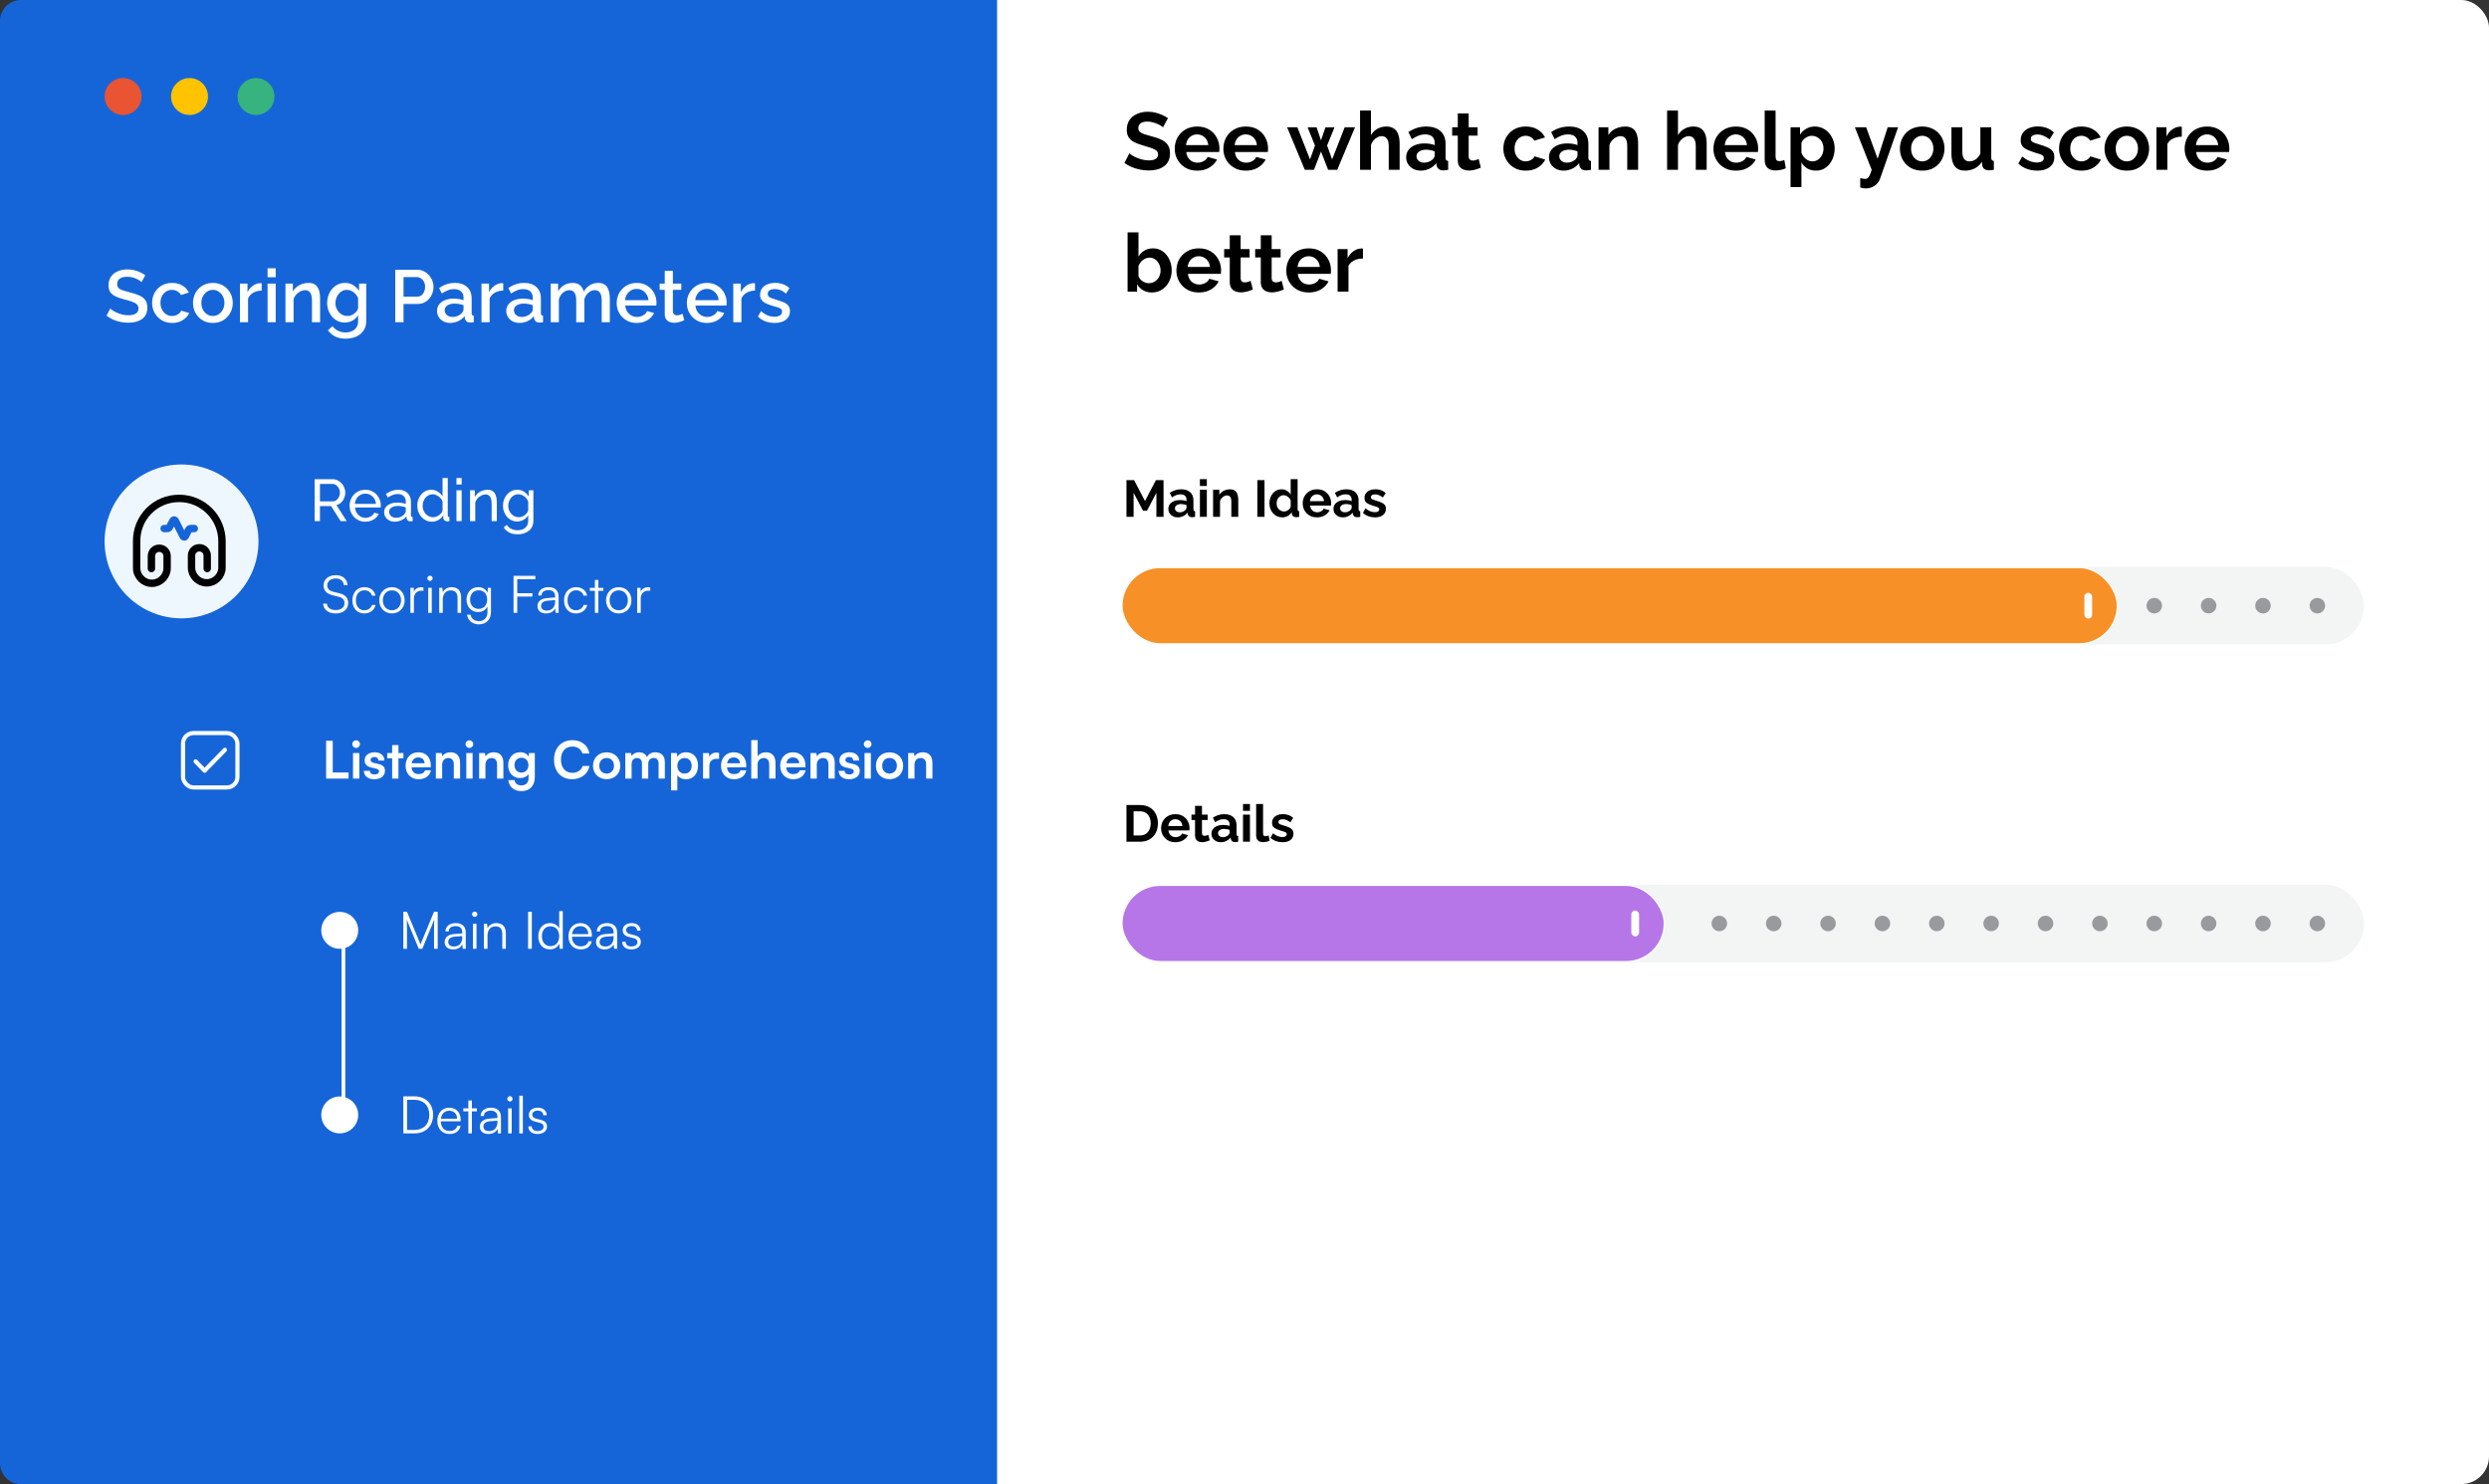
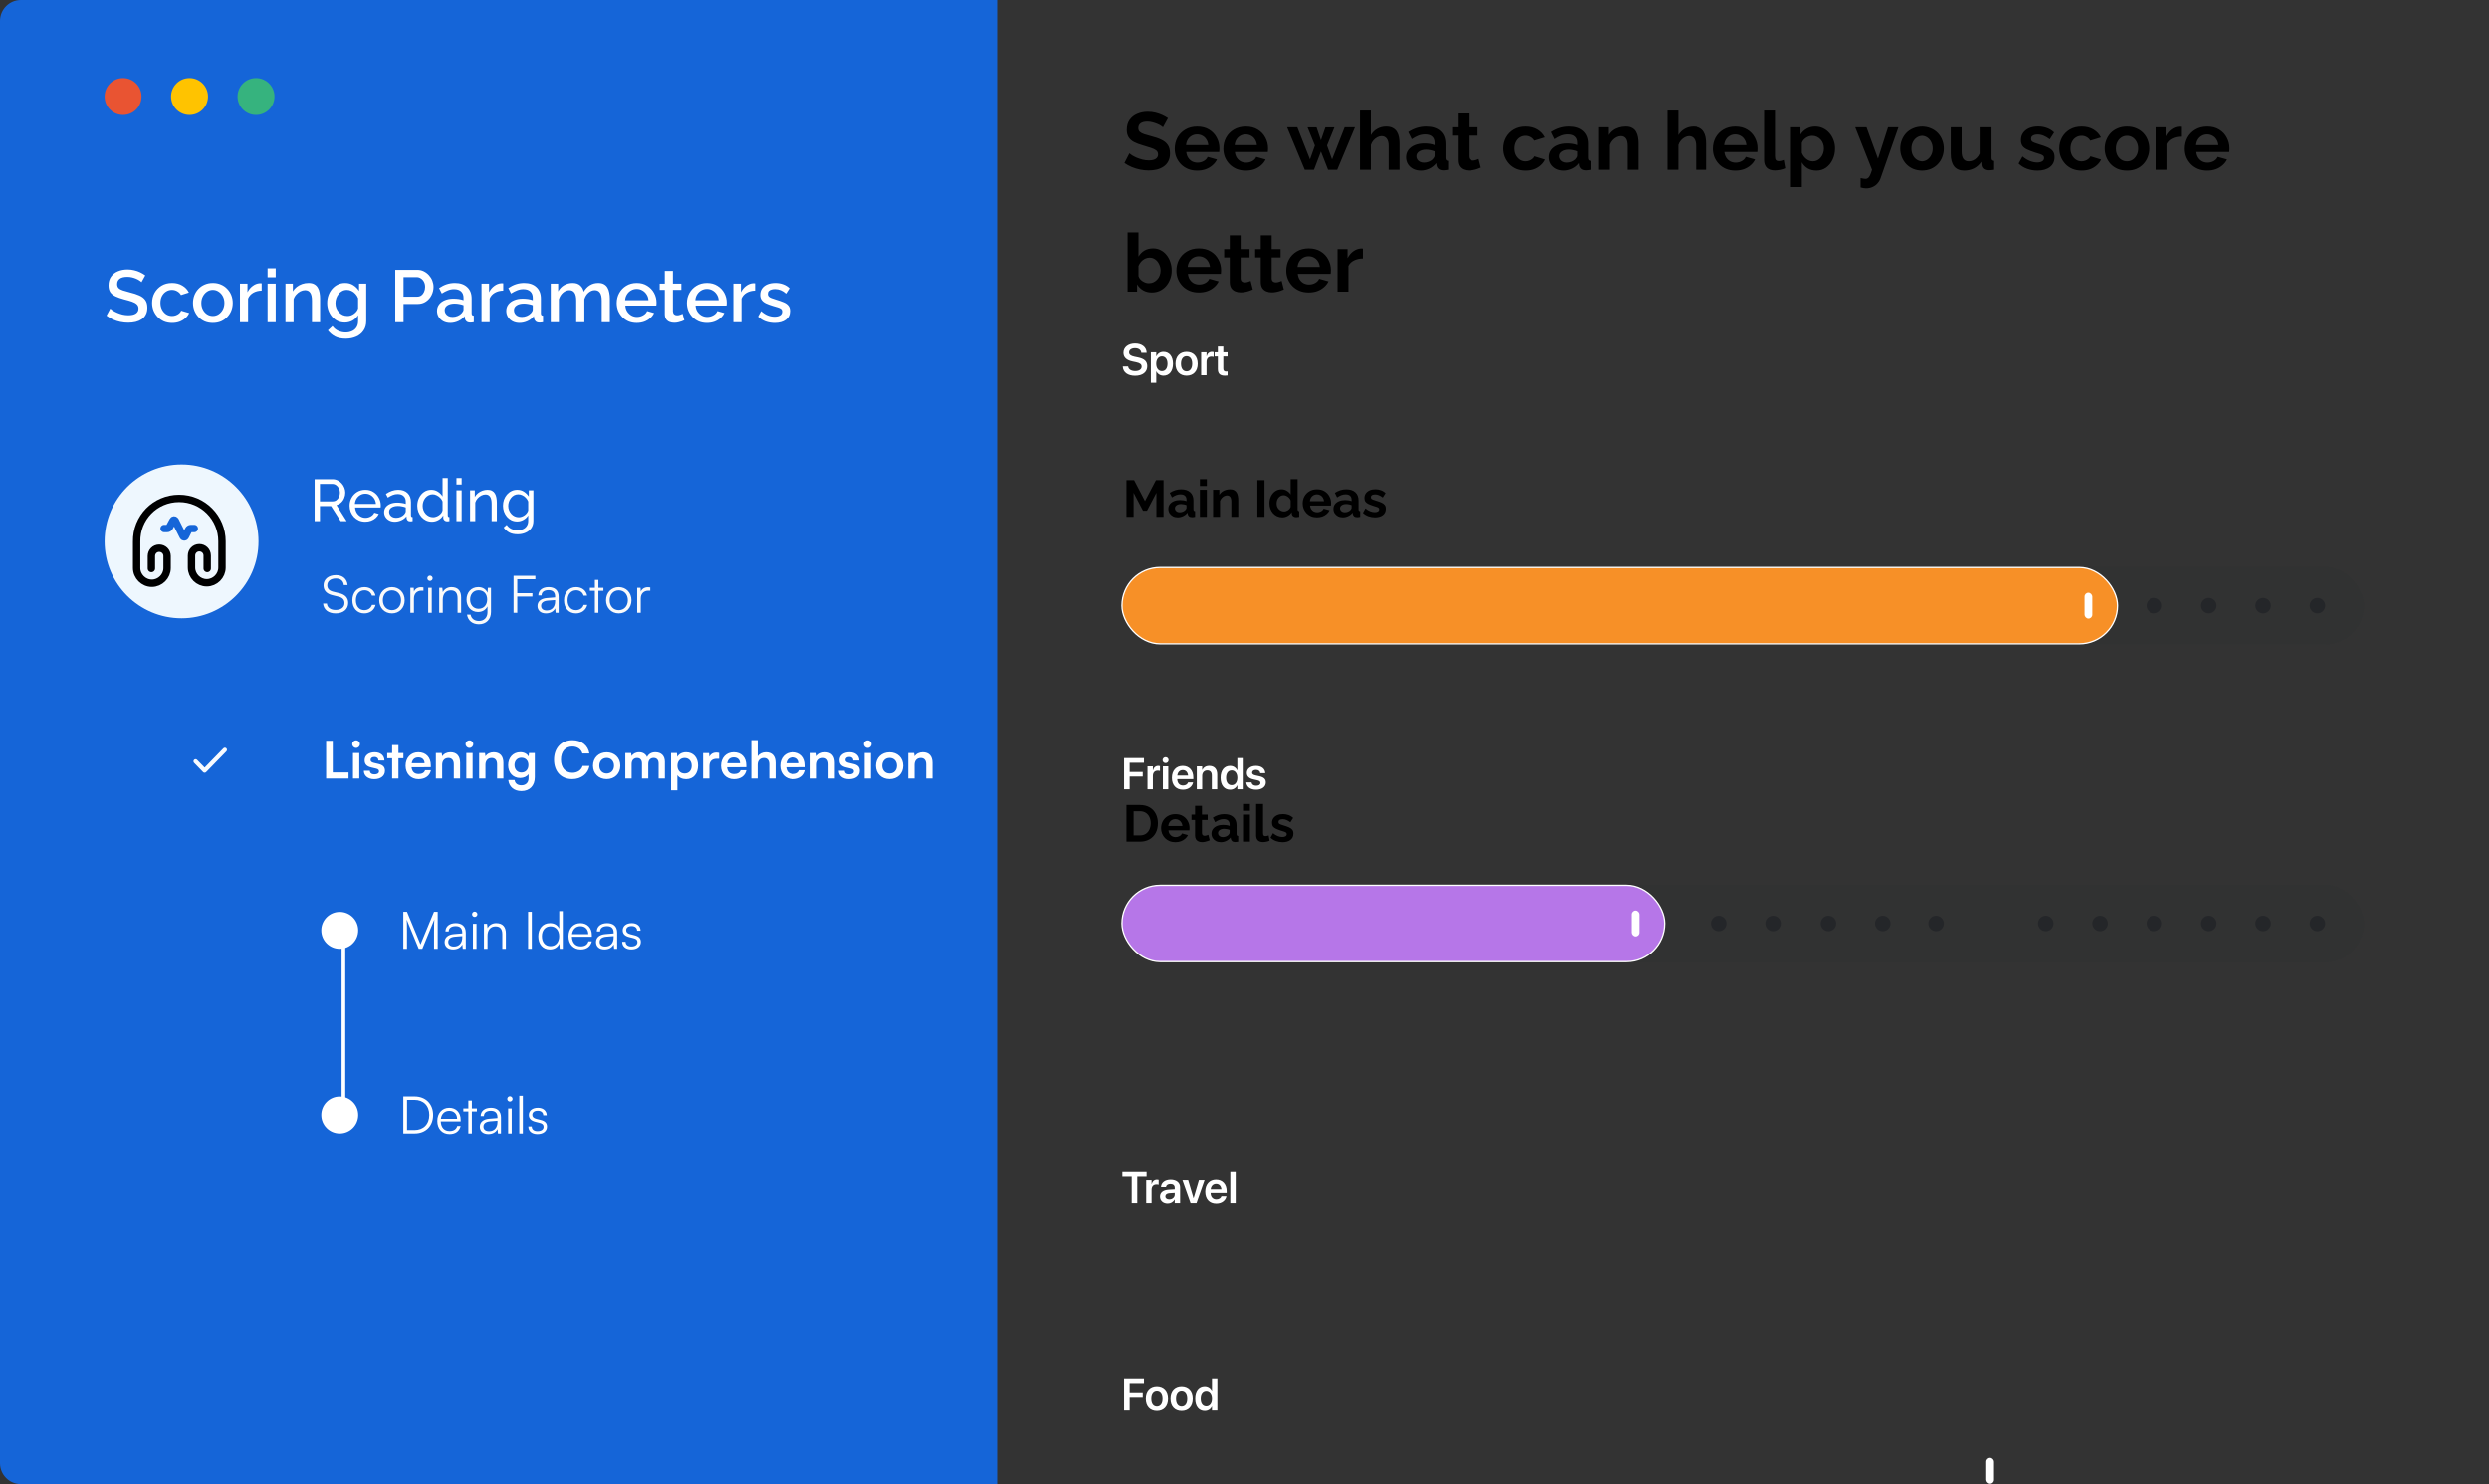
<svg xmlns="http://www.w3.org/2000/svg" width="674" height="402" viewBox="0 0 674 402" fill="none">
  <rect x="0" y="0" width="674" height="402" fill="#333333" stroke="none" />
-   <rect width="674" height="402" rx="7.508" fill="white" />
  <path d="M0 5.665C0 2.536 2.536 0 5.665 0H270V402H5.665C2.536 402 0 399.464 0 396.335V5.665Z" fill="#1565D8" />
  <circle cx="92" cy="252" r="5" fill="white" />
  <circle cx="92" cy="302" r="5" fill="white" />
  <path d="M93 249C93 269.698 93 302 93 302" stroke="white" />
  <path d="M110.212 257H109.218V246.976H110.212L113.866 255.81L117.52 246.976H118.528V257H117.534V252.24C117.534 250.49 117.562 249.72 117.618 249.034L114.356 257H113.39L110.128 249.076C110.184 249.454 110.212 250.56 110.212 252.086V257ZM122.698 257.168C121.256 257.168 120.402 256.356 120.402 255.166C120.402 253.92 121.354 253.136 122.936 253.01L125.176 252.828V252.604C125.176 251.274 124.378 250.854 123.384 250.854C122.208 250.854 121.508 251.386 121.508 252.296H120.626C120.626 250.924 121.746 250.042 123.412 250.042C124.98 250.042 126.128 250.826 126.128 252.618V257H125.316L125.19 255.81C124.77 256.664 123.846 257.168 122.698 257.168ZM122.922 256.384C124.35 256.384 125.176 255.39 125.176 253.92V253.556L123.174 253.71C121.9 253.822 121.382 254.382 121.382 255.138C121.382 255.964 121.998 256.384 122.922 256.384ZM128.543 248.362C128.151 248.362 127.829 248.04 127.829 247.648C127.829 247.256 128.151 246.92 128.543 246.92C128.935 246.92 129.271 247.256 129.271 247.648C129.271 248.04 128.935 248.362 128.543 248.362ZM128.067 257V250.224H129.033V257H128.067ZM132.013 257H131.047V250.224H131.887L132.027 251.4C132.475 250.532 133.371 250.042 134.351 250.042C136.213 250.042 136.983 251.148 136.983 252.856V257H136.017V253.066C136.017 251.484 135.303 250.924 134.183 250.924C132.797 250.924 132.013 251.932 132.013 253.458V257ZM144.009 246.976V257H143.001V246.976H144.009ZM148.897 257.168C146.923 257.168 145.761 255.656 145.761 253.626C145.761 251.582 146.923 250.042 148.939 250.042C150.059 250.042 150.955 250.532 151.431 251.512V246.794H152.397V257H151.557L151.459 255.614C150.983 256.664 150.031 257.168 148.897 257.168ZM149.065 256.286C150.549 256.286 151.417 255.166 151.417 253.598C151.417 252.044 150.549 250.91 149.065 250.91C147.595 250.91 146.741 252.044 146.741 253.598C146.741 255.166 147.595 256.286 149.065 256.286ZM157.254 257.168C155.266 257.168 153.936 255.74 153.936 253.612C153.936 251.498 155.252 250.042 157.184 250.042C159.018 250.042 160.264 251.344 160.264 253.262V253.738H154.874C154.944 255.39 155.812 256.342 157.268 256.342C158.374 256.342 159.088 255.866 159.34 254.97H160.264C159.9 256.398 158.85 257.168 157.254 257.168ZM157.184 250.868C155.91 250.868 155.07 251.708 154.902 253.038H159.298C159.298 251.736 158.458 250.868 157.184 250.868ZM163.686 257.168C162.244 257.168 161.39 256.356 161.39 255.166C161.39 253.92 162.342 253.136 163.924 253.01L166.164 252.828V252.604C166.164 251.274 165.366 250.854 164.372 250.854C163.196 250.854 162.496 251.386 162.496 252.296H161.614C161.614 250.924 162.734 250.042 164.4 250.042C165.968 250.042 167.116 250.826 167.116 252.618V257H166.304L166.178 255.81C165.758 256.664 164.834 257.168 163.686 257.168ZM163.91 256.384C165.338 256.384 166.164 255.39 166.164 253.92V253.556L164.162 253.71C162.888 253.822 162.37 254.382 162.37 255.138C162.37 255.964 162.986 256.384 163.91 256.384ZM168.481 255.096H169.405C169.405 255.88 169.993 256.37 170.945 256.37C171.995 256.37 172.611 255.922 172.611 255.194C172.611 254.634 172.331 254.312 171.533 254.116L170.371 253.822C169.195 253.528 168.621 252.912 168.621 251.988C168.621 250.798 169.615 250.042 171.071 250.042C172.499 250.042 173.423 250.826 173.465 252.086H172.527C172.499 251.302 171.953 250.84 171.043 250.84C170.091 250.84 169.559 251.246 169.559 251.974C169.559 252.492 169.923 252.856 170.665 253.038L171.827 253.332C173.003 253.626 173.535 254.172 173.535 255.152C173.535 256.37 172.499 257.168 170.959 257.168C169.433 257.168 168.481 256.356 168.481 255.096Z" fill="white" />
  <path d="M112.27 307H109.218V296.976H112.242C115.266 296.976 117.282 298.992 117.282 301.988C117.282 304.984 115.28 307 112.27 307ZM112.2 297.9H110.226V306.076H112.228C114.678 306.076 116.246 304.48 116.246 301.988C116.246 299.482 114.678 297.9 112.2 297.9ZM121.735 307.168C119.747 307.168 118.417 305.74 118.417 303.612C118.417 301.498 119.733 300.042 121.665 300.042C123.499 300.042 124.745 301.344 124.745 303.262V303.738H119.355C119.425 305.39 120.293 306.342 121.749 306.342C122.855 306.342 123.569 305.866 123.821 304.97H124.745C124.381 306.398 123.331 307.168 121.735 307.168ZM121.665 300.868C120.391 300.868 119.551 301.708 119.383 303.038H123.779C123.779 301.736 122.939 300.868 121.665 300.868ZM127.775 307H126.823V301.036H125.465V300.224H126.823V298.082H127.775V300.224H129.133V301.036H127.775V307ZM132.227 307.168C130.785 307.168 129.931 306.356 129.931 305.166C129.931 303.92 130.883 303.136 132.465 303.01L134.705 302.828V302.604C134.705 301.274 133.907 300.854 132.913 300.854C131.737 300.854 131.037 301.386 131.037 302.296H130.155C130.155 300.924 131.275 300.042 132.941 300.042C134.509 300.042 135.657 300.826 135.657 302.618V307H134.845L134.719 305.81C134.299 306.664 133.375 307.168 132.227 307.168ZM132.451 306.384C133.879 306.384 134.705 305.39 134.705 303.92V303.556L132.703 303.71C131.429 303.822 130.911 304.382 130.911 305.138C130.911 305.964 131.527 306.384 132.451 306.384ZM138.072 298.362C137.68 298.362 137.358 298.04 137.358 297.648C137.358 297.256 137.68 296.92 138.072 296.92C138.464 296.92 138.8 297.256 138.8 297.648C138.8 298.04 138.464 298.362 138.072 298.362ZM137.596 307V300.224H138.562V307H137.596ZM141.584 307H140.618V296.794H141.584V307ZM143.065 305.096H143.989C143.989 305.88 144.577 306.37 145.529 306.37C146.579 306.37 147.195 305.922 147.195 305.194C147.195 304.634 146.915 304.312 146.117 304.116L144.955 303.822C143.779 303.528 143.205 302.912 143.205 301.988C143.205 300.798 144.199 300.042 145.655 300.042C147.083 300.042 148.007 300.826 148.049 302.086H147.111C147.083 301.302 146.537 300.84 145.627 300.84C144.675 300.84 144.143 301.246 144.143 301.974C144.143 302.492 144.507 302.856 145.249 303.038L146.411 303.332C147.587 303.626 148.119 304.172 148.119 305.152C148.119 306.37 147.083 307.168 145.543 307.168C144.017 307.168 143.065 306.356 143.065 305.096Z" fill="white" />
  <circle cx="33.325" cy="26.144" r="5" fill="#E95432" />
  <circle cx="51.325" cy="26.144" r="5" fill="#FFC300" />
  <circle cx="69.325" cy="26.144" r="5" fill="#36B37E" />
  <path d="M38.325 76.413C38.191 76.267 37.998 76.113 37.745 75.953C37.491 75.78 37.191 75.62 36.845 75.473C36.498 75.327 36.125 75.207 35.725 75.113C35.325 75.02 34.911 74.973 34.485 74.973C33.551 74.973 32.858 75.147 32.405 75.493C31.951 75.84 31.725 76.32 31.725 76.933C31.725 77.387 31.851 77.747 32.105 78.013C32.358 78.267 32.745 78.48 33.265 78.653C33.785 78.827 34.438 79.013 35.225 79.213C36.185 79.44 37.018 79.713 37.725 80.033C38.431 80.34 38.971 80.753 39.345 81.273C39.718 81.793 39.905 82.48 39.905 83.333C39.905 84.053 39.771 84.673 39.505 85.193C39.238 85.713 38.865 86.14 38.385 86.473C37.905 86.793 37.351 87.033 36.725 87.193C36.098 87.34 35.425 87.413 34.705 87.413C33.998 87.413 33.291 87.34 32.585 87.193C31.891 87.047 31.225 86.833 30.585 86.553C29.958 86.26 29.378 85.907 28.845 85.493L29.865 83.573C30.038 83.747 30.285 83.94 30.605 84.153C30.938 84.353 31.318 84.547 31.745 84.733C32.185 84.92 32.658 85.08 33.165 85.213C33.685 85.333 34.211 85.393 34.745 85.393C35.638 85.393 36.318 85.24 36.785 84.933C37.265 84.613 37.505 84.16 37.505 83.573C37.505 83.093 37.351 82.713 37.045 82.433C36.738 82.14 36.291 81.893 35.705 81.693C35.118 81.493 34.418 81.293 33.605 81.093C32.671 80.84 31.891 80.567 31.265 80.273C30.638 79.967 30.165 79.58 29.845 79.113C29.538 78.633 29.385 78.027 29.385 77.293C29.385 76.36 29.611 75.573 30.065 74.933C30.518 74.28 31.131 73.793 31.905 73.473C32.691 73.14 33.571 72.973 34.545 72.973C35.185 72.973 35.791 73.047 36.365 73.193C36.938 73.327 37.471 73.513 37.965 73.753C38.471 73.993 38.931 74.267 39.345 74.573L38.325 76.413ZM46.611 87.473C45.798 87.473 45.058 87.333 44.391 87.053C43.738 86.76 43.171 86.36 42.691 85.853C42.211 85.347 41.838 84.767 41.571 84.113C41.318 83.46 41.191 82.767 41.191 82.033C41.191 81.047 41.411 80.147 41.851 79.333C42.305 78.52 42.931 77.867 43.731 77.373C44.545 76.88 45.505 76.633 46.611 76.633C47.678 76.633 48.605 76.873 49.391 77.353C50.191 77.82 50.778 78.447 51.151 79.233L49.011 79.913C48.771 79.473 48.431 79.133 47.991 78.893C47.565 78.64 47.091 78.513 46.571 78.513C45.985 78.513 45.451 78.667 44.971 78.973C44.505 79.267 44.131 79.68 43.851 80.213C43.585 80.733 43.451 81.34 43.451 82.033C43.451 82.7 43.591 83.307 43.871 83.853C44.151 84.387 44.525 84.813 44.991 85.133C45.471 85.44 46.005 85.593 46.591 85.593C46.951 85.593 47.298 85.533 47.631 85.413C47.978 85.28 48.278 85.107 48.531 84.893C48.785 84.667 48.965 84.42 49.071 84.153L51.231 84.793C51.005 85.313 50.665 85.773 50.211 86.173C49.771 86.573 49.245 86.893 48.631 87.133C48.031 87.36 47.358 87.473 46.611 87.473ZM57.645 87.473C56.819 87.473 56.079 87.333 55.425 87.053C54.772 86.76 54.206 86.36 53.725 85.853C53.259 85.347 52.899 84.773 52.645 84.133C52.392 83.48 52.266 82.787 52.266 82.053C52.266 81.32 52.392 80.627 52.645 79.973C52.899 79.32 53.259 78.747 53.725 78.253C54.206 77.747 54.772 77.353 55.425 77.073C56.092 76.78 56.832 76.633 57.645 76.633C58.459 76.633 59.192 76.78 59.846 77.073C60.512 77.353 61.079 77.747 61.545 78.253C62.026 78.747 62.392 79.32 62.645 79.973C62.899 80.627 63.026 81.32 63.026 82.053C63.026 82.787 62.899 83.48 62.645 84.133C62.392 84.773 62.026 85.347 61.545 85.853C61.079 86.36 60.512 86.76 59.846 87.053C59.192 87.333 58.459 87.473 57.645 87.473ZM54.526 82.073C54.526 82.74 54.666 83.34 54.946 83.873C55.225 84.407 55.599 84.827 56.066 85.133C56.532 85.44 57.059 85.593 57.645 85.593C58.219 85.593 58.739 85.44 59.206 85.133C59.685 84.813 60.066 84.387 60.346 83.853C60.626 83.307 60.766 82.707 60.766 82.053C60.766 81.387 60.626 80.787 60.346 80.253C60.066 79.72 59.685 79.3 59.206 78.993C58.739 78.673 58.219 78.513 57.645 78.513C57.059 78.513 56.532 78.673 56.066 78.993C55.599 79.313 55.225 79.74 54.946 80.273C54.666 80.793 54.526 81.393 54.526 82.073ZM70.857 78.713C70.003 78.727 69.243 78.92 68.577 79.293C67.923 79.667 67.457 80.193 67.177 80.873V87.273H64.977V76.813H67.017V79.153C67.377 78.433 67.85 77.86 68.437 77.433C69.023 76.993 69.643 76.753 70.297 76.713C70.43 76.713 70.537 76.713 70.617 76.713C70.71 76.713 70.79 76.72 70.857 76.733V78.713ZM72.457 87.273V76.813H74.657V87.273H72.457ZM72.457 75.093V72.673H74.657V75.093H72.457ZM86.681 87.273H84.481V81.413C84.481 80.44 84.321 79.727 84.001 79.273C83.694 78.82 83.234 78.593 82.621 78.593C82.194 78.593 81.768 78.7 81.341 78.913C80.928 79.127 80.554 79.42 80.221 79.793C79.888 80.153 79.648 80.573 79.501 81.053V87.273H77.301V76.813H79.301V78.913C79.568 78.447 79.914 78.047 80.341 77.713C80.781 77.367 81.274 77.1 81.821 76.913C82.368 76.727 82.948 76.633 83.561 76.633C84.188 76.633 84.701 76.747 85.101 76.973C85.514 77.2 85.834 77.513 86.061 77.913C86.301 78.3 86.461 78.753 86.541 79.273C86.634 79.78 86.681 80.32 86.681 80.893V87.273ZM93.375 87.373C92.668 87.373 92.021 87.233 91.435 86.953C90.848 86.66 90.341 86.267 89.915 85.773C89.501 85.28 89.175 84.713 88.935 84.073C88.708 83.433 88.595 82.76 88.595 82.053C88.595 81.307 88.715 80.607 88.955 79.953C89.195 79.3 89.528 78.727 89.955 78.233C90.395 77.727 90.908 77.333 91.495 77.053C92.081 76.773 92.735 76.633 93.455 76.633C94.295 76.633 95.028 76.833 95.655 77.233C96.295 77.633 96.821 78.153 97.235 78.793V76.813H99.175V86.973C99.175 87.987 98.928 88.847 98.435 89.553C97.955 90.26 97.295 90.8 96.455 91.173C95.615 91.547 94.668 91.733 93.615 91.733C92.455 91.733 91.495 91.533 90.735 91.133C89.975 90.733 89.328 90.187 88.795 89.493L90.035 88.333C90.435 88.893 90.948 89.32 91.575 89.613C92.215 89.907 92.895 90.053 93.615 90.053C94.215 90.053 94.768 89.94 95.275 89.713C95.795 89.5 96.208 89.16 96.515 88.693C96.821 88.24 96.975 87.667 96.975 86.973V85.373C96.601 86 96.088 86.493 95.435 86.853C94.781 87.2 94.095 87.373 93.375 87.373ZM94.095 85.593C94.428 85.593 94.748 85.54 95.055 85.433C95.361 85.313 95.641 85.16 95.895 84.973C96.161 84.773 96.388 84.553 96.575 84.313C96.761 84.06 96.895 83.793 96.975 83.513V80.773C96.801 80.32 96.555 79.927 96.235 79.593C95.915 79.247 95.555 78.98 95.155 78.793C94.755 78.607 94.348 78.513 93.935 78.513C93.455 78.513 93.021 78.62 92.635 78.833C92.261 79.033 91.941 79.307 91.675 79.653C91.408 79.987 91.201 80.367 91.055 80.793C90.908 81.22 90.835 81.66 90.835 82.113C90.835 82.593 90.915 83.04 91.075 83.453C91.248 83.867 91.481 84.24 91.775 84.573C92.068 84.893 92.415 85.147 92.815 85.333C93.215 85.507 93.641 85.593 94.095 85.593ZM107.034 87.273V73.073H112.994C113.634 73.073 114.221 73.207 114.754 73.473C115.287 73.74 115.754 74.093 116.154 74.533C116.554 74.973 116.861 75.467 117.074 76.013C117.287 76.56 117.394 77.12 117.394 77.693C117.394 78.48 117.214 79.233 116.854 79.953C116.507 80.66 116.007 81.233 115.354 81.673C114.714 82.113 113.967 82.333 113.114 82.333H109.274V87.273H107.034ZM109.274 80.353H112.974C113.401 80.353 113.774 80.24 114.094 80.013C114.414 79.773 114.661 79.453 114.834 79.053C115.021 78.653 115.114 78.2 115.114 77.693C115.114 77.173 115.007 76.713 114.794 76.313C114.581 75.913 114.301 75.607 113.954 75.393C113.621 75.167 113.254 75.053 112.854 75.053H109.274V80.353ZM118.338 84.213C118.338 83.547 118.524 82.967 118.898 82.473C119.284 81.967 119.811 81.58 120.478 81.313C121.144 81.033 121.918 80.893 122.798 80.893C123.264 80.893 123.738 80.927 124.218 80.993C124.711 81.06 125.144 81.167 125.518 81.313V80.653C125.518 79.92 125.298 79.347 124.858 78.933C124.418 78.52 123.784 78.313 122.958 78.313C122.371 78.313 121.818 78.42 121.298 78.633C120.778 78.833 120.224 79.12 119.638 79.493L118.898 78.013C119.591 77.547 120.284 77.2 120.978 76.973C121.684 76.747 122.424 76.633 123.198 76.633C124.598 76.633 125.698 77.007 126.498 77.753C127.311 78.487 127.718 79.533 127.718 80.893V84.793C127.718 85.047 127.758 85.227 127.838 85.333C127.931 85.44 128.084 85.5 128.298 85.513V87.273C128.098 87.313 127.918 87.34 127.758 87.353C127.598 87.367 127.464 87.373 127.358 87.373C126.891 87.373 126.538 87.26 126.298 87.033C126.058 86.807 125.918 86.54 125.878 86.233L125.818 85.633C125.364 86.22 124.784 86.673 124.078 86.993C123.371 87.313 122.658 87.473 121.938 87.473C121.244 87.473 120.624 87.333 120.078 87.053C119.531 86.76 119.104 86.367 118.798 85.873C118.491 85.38 118.338 84.827 118.338 84.213ZM124.998 84.853C125.158 84.68 125.284 84.507 125.378 84.333C125.471 84.16 125.518 84.007 125.518 83.873V82.673C125.144 82.527 124.751 82.42 124.338 82.353C123.924 82.273 123.518 82.233 123.118 82.233C122.318 82.233 121.664 82.393 121.158 82.713C120.664 83.033 120.418 83.473 120.418 84.033C120.418 84.34 120.498 84.633 120.658 84.913C120.831 85.193 121.071 85.42 121.378 85.593C121.698 85.767 122.091 85.853 122.558 85.853C123.038 85.853 123.498 85.76 123.938 85.573C124.378 85.387 124.731 85.147 124.998 84.853ZM136.267 78.713C135.414 78.727 134.654 78.92 133.987 79.293C133.334 79.667 132.867 80.193 132.587 80.873V87.273H130.387V76.813H132.427V79.153C132.787 78.433 133.26 77.86 133.847 77.433C134.434 76.993 135.054 76.753 135.707 76.713C135.84 76.713 135.947 76.713 136.027 76.713C136.12 76.713 136.2 76.72 136.267 76.733V78.713ZM137.088 84.213C137.088 83.547 137.274 82.967 137.648 82.473C138.034 81.967 138.561 81.58 139.228 81.313C139.894 81.033 140.668 80.893 141.548 80.893C142.014 80.893 142.488 80.927 142.968 80.993C143.461 81.06 143.894 81.167 144.268 81.313V80.653C144.268 79.92 144.048 79.347 143.608 78.933C143.168 78.52 142.534 78.313 141.708 78.313C141.121 78.313 140.568 78.42 140.048 78.633C139.528 78.833 138.974 79.12 138.388 79.493L137.648 78.013C138.341 77.547 139.034 77.2 139.728 76.973C140.434 76.747 141.174 76.633 141.948 76.633C143.348 76.633 144.448 77.007 145.248 77.753C146.061 78.487 146.468 79.533 146.468 80.893V84.793C146.468 85.047 146.508 85.227 146.588 85.333C146.681 85.44 146.834 85.5 147.048 85.513V87.273C146.848 87.313 146.668 87.34 146.508 87.353C146.348 87.367 146.214 87.373 146.108 87.373C145.641 87.373 145.288 87.26 145.048 87.033C144.808 86.807 144.668 86.54 144.628 86.233L144.568 85.633C144.114 86.22 143.534 86.673 142.828 86.993C142.121 87.313 141.408 87.473 140.688 87.473C139.994 87.473 139.374 87.333 138.828 87.053C138.281 86.76 137.854 86.367 137.548 85.873C137.241 85.38 137.088 84.827 137.088 84.213ZM143.748 84.853C143.908 84.68 144.034 84.507 144.128 84.333C144.221 84.16 144.268 84.007 144.268 83.873V82.673C143.894 82.527 143.501 82.42 143.088 82.353C142.674 82.273 142.268 82.233 141.868 82.233C141.068 82.233 140.414 82.393 139.908 82.713C139.414 83.033 139.168 83.473 139.168 84.033C139.168 84.34 139.248 84.633 139.408 84.913C139.581 85.193 139.821 85.42 140.128 85.593C140.448 85.767 140.841 85.853 141.308 85.853C141.788 85.853 142.248 85.76 142.688 85.573C143.128 85.387 143.481 85.147 143.748 84.853ZM165.137 87.273H162.937V81.413C162.937 80.44 162.777 79.727 162.457 79.273C162.137 78.82 161.67 78.593 161.057 78.593C160.444 78.593 159.87 78.827 159.337 79.293C158.817 79.747 158.45 80.34 158.237 81.073V87.273H156.037V81.413C156.037 80.44 155.877 79.727 155.557 79.273C155.237 78.82 154.777 78.593 154.177 78.593C153.564 78.593 152.99 78.82 152.457 79.273C151.937 79.727 151.564 80.32 151.337 81.053V87.273H149.137V76.813H151.137V78.913C151.55 78.18 152.09 77.62 152.757 77.233C153.437 76.833 154.21 76.633 155.077 76.633C155.944 76.633 156.624 76.86 157.117 77.313C157.624 77.767 157.937 78.333 158.057 79.013C158.51 78.24 159.064 77.653 159.717 77.253C160.384 76.84 161.144 76.633 161.997 76.633C162.61 76.633 163.124 76.747 163.537 76.973C163.95 77.2 164.27 77.513 164.497 77.913C164.724 78.3 164.884 78.753 164.977 79.273C165.084 79.78 165.137 80.32 165.137 80.893V87.273ZM172.412 87.473C171.599 87.473 170.859 87.333 170.192 87.053C169.539 86.76 168.972 86.367 168.492 85.873C168.012 85.367 167.639 84.793 167.372 84.153C167.119 83.5 166.992 82.807 166.992 82.073C166.992 81.087 167.219 80.187 167.672 79.373C168.125 78.547 168.759 77.887 169.572 77.393C170.385 76.887 171.339 76.633 172.432 76.633C173.525 76.633 174.465 76.887 175.252 77.393C176.052 77.887 176.672 78.54 177.112 79.353C177.552 80.167 177.772 81.04 177.772 81.973C177.772 82.133 177.765 82.287 177.752 82.433C177.739 82.567 177.725 82.68 177.712 82.773H169.332C169.372 83.387 169.539 83.927 169.832 84.393C170.139 84.847 170.525 85.207 170.992 85.473C171.459 85.727 171.959 85.853 172.492 85.853C173.079 85.853 173.632 85.707 174.152 85.413C174.685 85.12 175.045 84.733 175.232 84.253L177.112 84.793C176.885 85.3 176.539 85.76 176.072 86.173C175.619 86.573 175.079 86.893 174.452 87.133C173.825 87.36 173.145 87.473 172.412 87.473ZM169.272 81.313H175.592C175.552 80.713 175.379 80.187 175.072 79.733C174.779 79.267 174.399 78.907 173.932 78.653C173.479 78.387 172.972 78.253 172.412 78.253C171.865 78.253 171.359 78.387 170.892 78.653C170.439 78.907 170.065 79.267 169.772 79.733C169.479 80.187 169.312 80.713 169.272 81.313ZM185.289 86.733C185.102 86.827 184.869 86.927 184.589 87.033C184.309 87.14 183.989 87.233 183.629 87.313C183.282 87.393 182.922 87.433 182.549 87.433C182.096 87.433 181.676 87.353 181.289 87.193C180.902 87.033 180.589 86.78 180.349 86.433C180.122 86.073 180.009 85.613 180.009 85.053V78.513H178.629V76.813H180.009V73.373H182.209V76.813H184.489V78.513H182.209V84.353C182.236 84.713 182.349 84.98 182.549 85.153C182.762 85.327 183.022 85.413 183.329 85.413C183.636 85.413 183.929 85.36 184.209 85.253C184.489 85.147 184.696 85.06 184.829 84.993L185.289 86.733ZM191.416 87.473C190.603 87.473 189.863 87.333 189.196 87.053C188.543 86.76 187.976 86.367 187.496 85.873C187.016 85.367 186.643 84.793 186.376 84.153C186.123 83.5 185.996 82.807 185.996 82.073C185.996 81.087 186.223 80.187 186.676 79.373C187.129 78.547 187.763 77.887 188.576 77.393C189.389 76.887 190.343 76.633 191.436 76.633C192.529 76.633 193.469 76.887 194.256 77.393C195.056 77.887 195.676 78.54 196.116 79.353C196.556 80.167 196.776 81.04 196.776 81.973C196.776 82.133 196.769 82.287 196.756 82.433C196.743 82.567 196.729 82.68 196.716 82.773H188.336C188.376 83.387 188.543 83.927 188.836 84.393C189.143 84.847 189.529 85.207 189.996 85.473C190.463 85.727 190.963 85.853 191.496 85.853C192.083 85.853 192.636 85.707 193.156 85.413C193.689 85.12 194.049 84.733 194.236 84.253L196.116 84.793C195.889 85.3 195.543 85.76 195.076 86.173C194.623 86.573 194.083 86.893 193.456 87.133C192.829 87.36 192.149 87.473 191.416 87.473ZM188.276 81.313H194.596C194.556 80.713 194.383 80.187 194.076 79.733C193.783 79.267 193.403 78.907 192.936 78.653C192.483 78.387 191.976 78.253 191.416 78.253C190.869 78.253 190.363 78.387 189.896 78.653C189.443 78.907 189.069 79.267 188.776 79.733C188.483 80.187 188.316 80.713 188.276 81.313ZM204.45 78.713C203.597 78.727 202.837 78.92 202.17 79.293C201.517 79.667 201.05 80.193 200.77 80.873V87.273H198.57V76.813H200.61V79.153C200.97 78.433 201.444 77.86 202.03 77.433C202.617 76.993 203.237 76.753 203.89 76.713C204.024 76.713 204.13 76.713 204.21 76.713C204.304 76.713 204.384 76.72 204.45 76.733V78.713ZM209.771 87.473C208.891 87.473 208.058 87.333 207.271 87.053C206.484 86.76 205.811 86.327 205.251 85.753L206.071 84.273C206.671 84.807 207.271 85.193 207.871 85.433C208.484 85.673 209.091 85.793 209.691 85.793C210.304 85.793 210.804 85.68 211.191 85.453C211.578 85.213 211.771 84.867 211.771 84.413C211.771 84.08 211.671 83.833 211.471 83.673C211.271 83.513 210.978 83.373 210.591 83.253C210.218 83.133 209.764 83 209.231 82.853C208.484 82.627 207.858 82.393 207.351 82.153C206.844 81.9 206.464 81.593 206.211 81.233C205.958 80.873 205.831 80.413 205.831 79.853C205.831 79.173 206.004 78.593 206.351 78.113C206.698 77.633 207.178 77.267 207.791 77.013C208.418 76.76 209.138 76.633 209.951 76.633C210.711 76.633 211.411 76.753 212.051 76.993C212.704 77.22 213.278 77.58 213.771 78.073L212.831 79.533C212.364 79.107 211.884 78.793 211.391 78.593C210.911 78.393 210.391 78.293 209.831 78.293C209.511 78.293 209.204 78.333 208.911 78.413C208.618 78.48 208.371 78.613 208.171 78.813C207.984 79 207.891 79.267 207.891 79.613C207.891 79.893 207.971 80.12 208.131 80.293C208.291 80.467 208.531 80.613 208.851 80.733C209.171 80.853 209.564 80.987 210.031 81.133C210.844 81.373 211.538 81.613 212.111 81.853C212.684 82.08 213.124 82.38 213.431 82.753C213.751 83.113 213.911 83.613 213.911 84.253C213.911 85.267 213.531 86.06 212.771 86.633C212.024 87.193 211.024 87.473 209.771 87.473Z" fill="white" />
  <path d="M314.934 34.472C314.832 34.369 314.641 34.23 314.362 34.054C314.098 33.878 313.768 33.709 313.372 33.548C312.991 33.387 312.573 33.247 312.118 33.13C311.664 32.998 311.202 32.932 310.732 32.932C309.911 32.932 309.288 33.086 308.862 33.394C308.452 33.702 308.246 34.135 308.246 34.692C308.246 35.117 308.378 35.455 308.642 35.704C308.906 35.953 309.302 36.166 309.83 36.342C310.358 36.518 311.018 36.709 311.81 36.914C312.837 37.163 313.724 37.471 314.472 37.838C315.235 38.19 315.814 38.659 316.21 39.246C316.621 39.818 316.826 40.581 316.826 41.534C316.826 42.37 316.672 43.089 316.364 43.69C316.056 44.277 315.631 44.753 315.088 45.12C314.546 45.487 313.93 45.758 313.24 45.934C312.551 46.095 311.818 46.176 311.04 46.176C310.263 46.176 309.486 46.095 308.708 45.934C307.931 45.773 307.183 45.545 306.464 45.252C305.746 44.944 305.086 44.577 304.484 44.152L305.826 41.534C305.958 41.666 306.193 41.842 306.53 42.062C306.868 42.267 307.278 42.48 307.762 42.7C308.246 42.905 308.774 43.081 309.346 43.228C309.918 43.375 310.498 43.448 311.084 43.448C311.906 43.448 312.529 43.309 312.954 43.03C313.38 42.751 313.592 42.355 313.592 41.842C313.592 41.373 313.424 41.006 313.086 40.742C312.749 40.478 312.28 40.251 311.678 40.06C311.077 39.855 310.366 39.635 309.544 39.4C308.562 39.121 307.74 38.813 307.08 38.476C306.42 38.124 305.929 37.684 305.606 37.156C305.284 36.628 305.122 35.968 305.122 35.176C305.122 34.105 305.372 33.211 305.87 32.492C306.384 31.759 307.073 31.209 307.938 30.842C308.804 30.461 309.764 30.27 310.82 30.27C311.554 30.27 312.243 30.351 312.888 30.512C313.548 30.673 314.164 30.886 314.736 31.15C315.308 31.414 315.822 31.7 316.276 32.008L314.934 34.472ZM324.181 46.22C323.257 46.22 322.421 46.066 321.673 45.758C320.925 45.435 320.287 45.003 319.759 44.46C319.231 43.903 318.82 43.272 318.527 42.568C318.248 41.849 318.109 41.094 318.109 40.302C318.109 39.202 318.351 38.197 318.835 37.288C319.333 36.379 320.037 35.653 320.947 35.11C321.871 34.553 322.956 34.274 324.203 34.274C325.464 34.274 326.542 34.553 327.437 35.11C328.331 35.653 329.013 36.379 329.483 37.288C329.967 38.183 330.209 39.151 330.209 40.192C330.209 40.368 330.201 40.551 330.187 40.742C330.172 40.918 330.157 41.065 330.143 41.182H321.233C321.291 41.769 321.46 42.282 321.739 42.722C322.032 43.162 322.399 43.499 322.839 43.734C323.293 43.954 323.777 44.064 324.291 44.064C324.877 44.064 325.427 43.925 325.941 43.646C326.469 43.353 326.828 42.971 327.019 42.502L329.549 43.206C329.27 43.793 328.867 44.313 328.339 44.768C327.825 45.223 327.217 45.582 326.513 45.846C325.809 46.095 325.031 46.22 324.181 46.22ZM321.167 39.312H327.195C327.136 38.725 326.967 38.219 326.689 37.794C326.425 37.354 326.073 37.017 325.633 36.782C325.193 36.533 324.701 36.408 324.159 36.408C323.631 36.408 323.147 36.533 322.707 36.782C322.281 37.017 321.929 37.354 321.651 37.794C321.387 38.219 321.225 38.725 321.167 39.312ZM337.351 46.22C336.427 46.22 335.591 46.066 334.843 45.758C334.095 45.435 333.457 45.003 332.929 44.46C332.401 43.903 331.99 43.272 331.697 42.568C331.418 41.849 331.279 41.094 331.279 40.302C331.279 39.202 331.521 38.197 332.005 37.288C332.503 36.379 333.207 35.653 334.117 35.11C335.041 34.553 336.126 34.274 337.373 34.274C338.634 34.274 339.712 34.553 340.607 35.11C341.501 35.653 342.183 36.379 342.653 37.288C343.137 38.183 343.379 39.151 343.379 40.192C343.379 40.368 343.371 40.551 343.357 40.742C343.342 40.918 343.327 41.065 343.313 41.182H334.403C334.461 41.769 334.63 42.282 334.909 42.722C335.202 43.162 335.569 43.499 336.009 43.734C336.463 43.954 336.947 44.064 337.461 44.064C338.047 44.064 338.597 43.925 339.111 43.646C339.639 43.353 339.998 42.971 340.189 42.502L342.719 43.206C342.44 43.793 342.037 44.313 341.509 44.768C340.995 45.223 340.387 45.582 339.683 45.846C338.979 46.095 338.201 46.22 337.351 46.22ZM334.337 39.312H340.365C340.306 38.725 340.137 38.219 339.859 37.794C339.595 37.354 339.243 37.017 338.803 36.782C338.363 36.533 337.871 36.408 337.329 36.408C336.801 36.408 336.317 36.533 335.877 36.782C335.451 37.017 335.099 37.354 334.821 37.794C334.557 38.219 334.395 38.725 334.337 39.312ZM364.137 34.472H366.931L362.113 46H359.649L357.713 41.05L355.821 46H353.335L348.539 34.472H351.311L354.743 43.184L356.085 39.422L354.083 34.494H356.525L357.713 38.014L358.923 34.494H361.365L359.363 39.422L360.727 43.184L364.137 34.472ZM379.006 46H376.058V39.532C376.058 38.637 375.882 37.97 375.53 37.53C375.192 37.09 374.723 36.87 374.122 36.87C373.77 36.87 373.396 36.973 373 37.178C372.604 37.383 372.244 37.669 371.922 38.036C371.614 38.388 371.386 38.799 371.24 39.268V46H368.292V29.94H371.24V36.606C371.665 35.873 372.244 35.301 372.978 34.89C373.711 34.479 374.51 34.274 375.376 34.274C376.124 34.274 376.732 34.406 377.202 34.67C377.671 34.919 378.038 35.264 378.302 35.704C378.566 36.129 378.749 36.613 378.852 37.156C378.954 37.684 379.006 38.234 379.006 38.806V46ZM380.777 42.59C380.777 41.842 380.982 41.189 381.393 40.632C381.818 40.06 382.405 39.62 383.153 39.312C383.901 39.004 384.759 38.85 385.727 38.85C386.211 38.85 386.702 38.887 387.201 38.96C387.7 39.033 388.132 39.151 388.499 39.312V38.696C388.499 37.963 388.279 37.398 387.839 37.002C387.414 36.606 386.776 36.408 385.925 36.408C385.294 36.408 384.693 36.518 384.121 36.738C383.549 36.958 382.948 37.281 382.317 37.706L381.371 35.77C382.134 35.271 382.911 34.897 383.703 34.648C384.51 34.399 385.353 34.274 386.233 34.274C387.876 34.274 389.152 34.685 390.061 35.506C390.985 36.327 391.447 37.501 391.447 39.026V42.7C391.447 43.008 391.498 43.228 391.601 43.36C391.718 43.492 391.902 43.573 392.151 43.602V46C391.887 46.044 391.645 46.081 391.425 46.11C391.22 46.139 391.044 46.154 390.897 46.154C390.31 46.154 389.863 46.022 389.555 45.758C389.262 45.494 389.078 45.171 389.005 44.79L388.939 44.196C388.44 44.841 387.817 45.34 387.069 45.692C386.321 46.044 385.558 46.22 384.781 46.22C384.018 46.22 383.329 46.066 382.713 45.758C382.112 45.435 381.635 45.003 381.283 44.46C380.946 43.903 380.777 43.279 380.777 42.59ZM387.949 43.184C388.11 43.008 388.242 42.832 388.345 42.656C388.448 42.48 388.499 42.319 388.499 42.172V41.006C388.147 40.859 387.766 40.749 387.355 40.676C386.944 40.588 386.556 40.544 386.189 40.544C385.426 40.544 384.796 40.713 384.297 41.05C383.813 41.373 383.571 41.805 383.571 42.348C383.571 42.641 383.652 42.92 383.813 43.184C383.974 43.448 384.209 43.661 384.517 43.822C384.825 43.983 385.192 44.064 385.617 44.064C386.057 44.064 386.49 43.983 386.915 43.822C387.34 43.646 387.685 43.433 387.949 43.184ZM401.002 45.406C400.753 45.509 400.452 45.626 400.1 45.758C399.748 45.89 399.367 45.993 398.956 46.066C398.56 46.154 398.157 46.198 397.746 46.198C397.204 46.198 396.705 46.103 396.25 45.912C395.796 45.721 395.429 45.421 395.15 45.01C394.886 44.585 394.754 44.035 394.754 43.36V36.738H393.236V34.472H394.754V30.732H397.702V34.472H400.122V36.738H397.702V42.37C397.717 42.766 397.827 43.052 398.032 43.228C398.238 43.404 398.494 43.492 398.802 43.492C399.11 43.492 399.411 43.441 399.704 43.338C399.998 43.235 400.232 43.147 400.408 43.074L401.002 45.406ZM413.191 46.22C412.252 46.22 411.409 46.066 410.661 45.758C409.913 45.435 409.275 44.995 408.747 44.438C408.219 43.866 407.808 43.221 407.515 42.502C407.236 41.783 407.097 41.028 407.097 40.236C407.097 39.151 407.339 38.161 407.823 37.266C408.322 36.357 409.026 35.631 409.935 35.088C410.844 34.545 411.922 34.274 413.169 34.274C414.416 34.274 415.486 34.545 416.381 35.088C417.276 35.631 417.943 36.342 418.383 37.222L415.501 38.102C415.252 37.677 414.922 37.354 414.511 37.134C414.1 36.899 413.646 36.782 413.147 36.782C412.59 36.782 412.076 36.929 411.607 37.222C411.152 37.501 410.793 37.904 410.529 38.432C410.265 38.945 410.133 39.547 410.133 40.236C410.133 40.911 410.265 41.512 410.529 42.04C410.808 42.553 411.174 42.964 411.629 43.272C412.084 43.565 412.59 43.712 413.147 43.712C413.499 43.712 413.829 43.653 414.137 43.536C414.46 43.419 414.746 43.257 414.995 43.052C415.244 42.847 415.428 42.612 415.545 42.348L418.427 43.228C418.163 43.8 417.774 44.313 417.261 44.768C416.762 45.223 416.168 45.582 415.479 45.846C414.804 46.095 414.042 46.22 413.191 46.22ZM419.449 42.59C419.449 41.842 419.654 41.189 420.065 40.632C420.49 40.06 421.077 39.62 421.825 39.312C422.573 39.004 423.431 38.85 424.399 38.85C424.883 38.85 425.374 38.887 425.873 38.96C426.372 39.033 426.804 39.151 427.171 39.312V38.696C427.171 37.963 426.951 37.398 426.511 37.002C426.086 36.606 425.448 36.408 424.597 36.408C423.966 36.408 423.365 36.518 422.793 36.738C422.221 36.958 421.62 37.281 420.989 37.706L420.043 35.77C420.806 35.271 421.583 34.897 422.375 34.648C423.182 34.399 424.025 34.274 424.905 34.274C426.548 34.274 427.824 34.685 428.733 35.506C429.657 36.327 430.119 37.501 430.119 39.026V42.7C430.119 43.008 430.17 43.228 430.273 43.36C430.39 43.492 430.574 43.573 430.823 43.602V46C430.559 46.044 430.317 46.081 430.097 46.11C429.892 46.139 429.716 46.154 429.569 46.154C428.982 46.154 428.535 46.022 428.227 45.758C427.934 45.494 427.75 45.171 427.677 44.79L427.611 44.196C427.112 44.841 426.489 45.34 425.741 45.692C424.993 46.044 424.23 46.22 423.453 46.22C422.69 46.22 422.001 46.066 421.385 45.758C420.784 45.435 420.307 45.003 419.955 44.46C419.618 43.903 419.449 43.279 419.449 42.59ZM426.621 43.184C426.782 43.008 426.914 42.832 427.017 42.656C427.12 42.48 427.171 42.319 427.171 42.172V41.006C426.819 40.859 426.438 40.749 426.027 40.676C425.616 40.588 425.228 40.544 424.861 40.544C424.098 40.544 423.468 40.713 422.969 41.05C422.485 41.373 422.243 41.805 422.243 42.348C422.243 42.641 422.324 42.92 422.485 43.184C422.646 43.448 422.881 43.661 423.189 43.822C423.497 43.983 423.864 44.064 424.289 44.064C424.729 44.064 425.162 43.983 425.587 43.822C426.012 43.646 426.357 43.433 426.621 43.184ZM443.588 46H440.64V39.532C440.64 38.608 440.478 37.933 440.156 37.508C439.833 37.083 439.386 36.87 438.814 36.87C438.418 36.87 438.014 36.973 437.604 37.178C437.208 37.383 436.848 37.669 436.526 38.036C436.203 38.388 435.968 38.799 435.822 39.268V46H432.874V34.472H435.536V36.606C435.829 36.107 436.203 35.689 436.658 35.352C437.112 35 437.633 34.736 438.22 34.56C438.821 34.369 439.452 34.274 440.112 34.274C440.83 34.274 441.417 34.406 441.872 34.67C442.341 34.919 442.693 35.264 442.928 35.704C443.177 36.129 443.346 36.613 443.434 37.156C443.536 37.699 443.588 38.249 443.588 38.806V46ZM462.15 46H459.202V39.532C459.202 38.637 459.026 37.97 458.674 37.53C458.337 37.09 457.868 36.87 457.266 36.87C456.914 36.87 456.54 36.973 456.144 37.178C455.748 37.383 455.389 37.669 455.066 38.036C454.758 38.388 454.531 38.799 454.384 39.268V46H451.436V29.94H454.384V36.606C454.81 35.873 455.389 35.301 456.122 34.89C456.856 34.479 457.655 34.274 458.52 34.274C459.268 34.274 459.877 34.406 460.346 34.67C460.816 34.919 461.182 35.264 461.446 35.704C461.71 36.129 461.894 36.613 461.996 37.156C462.099 37.684 462.15 38.234 462.15 38.806V46ZM470.06 46.22C469.136 46.22 468.3 46.066 467.552 45.758C466.804 45.435 466.166 45.003 465.638 44.46C465.11 43.903 464.699 43.272 464.406 42.568C464.127 41.849 463.988 41.094 463.988 40.302C463.988 39.202 464.23 38.197 464.714 37.288C465.212 36.379 465.916 35.653 466.826 35.11C467.75 34.553 468.835 34.274 470.082 34.274C471.343 34.274 472.421 34.553 473.316 35.11C474.21 35.653 474.892 36.379 475.362 37.288C475.846 38.183 476.088 39.151 476.088 40.192C476.088 40.368 476.08 40.551 476.066 40.742C476.051 40.918 476.036 41.065 476.022 41.182H467.112C467.17 41.769 467.339 42.282 467.618 42.722C467.911 43.162 468.278 43.499 468.718 43.734C469.172 43.954 469.656 44.064 470.17 44.064C470.756 44.064 471.306 43.925 471.82 43.646C472.348 43.353 472.707 42.971 472.898 42.502L475.428 43.206C475.149 43.793 474.746 44.313 474.218 44.768C473.704 45.223 473.096 45.582 472.392 45.846C471.688 46.095 470.91 46.22 470.06 46.22ZM467.046 39.312H473.074C473.015 38.725 472.846 38.219 472.568 37.794C472.304 37.354 471.952 37.017 471.512 36.782C471.072 36.533 470.58 36.408 470.038 36.408C469.51 36.408 469.026 36.533 468.586 36.782C468.16 37.017 467.808 37.354 467.53 37.794C467.266 38.219 467.104 38.725 467.046 39.312ZM477.862 29.94H480.81V42.304C480.81 42.832 480.898 43.191 481.074 43.382C481.25 43.558 481.492 43.646 481.8 43.646C482.034 43.646 482.276 43.617 482.526 43.558C482.775 43.499 482.995 43.426 483.186 43.338L483.582 45.582C483.186 45.773 482.724 45.919 482.196 46.022C481.668 46.125 481.191 46.176 480.766 46.176C479.842 46.176 479.123 45.934 478.61 45.45C478.111 44.951 477.862 44.247 477.862 43.338V29.94ZM491.774 46.22C490.879 46.22 490.087 46.022 489.398 45.626C488.723 45.215 488.195 44.665 487.814 43.976V50.686H484.866V34.472H487.44V36.452C487.88 35.777 488.437 35.249 489.112 34.868C489.787 34.472 490.557 34.274 491.422 34.274C492.199 34.274 492.911 34.428 493.556 34.736C494.216 35.044 494.788 35.477 495.272 36.034C495.756 36.577 496.13 37.207 496.394 37.926C496.673 38.63 496.812 39.393 496.812 40.214C496.812 41.329 496.592 42.341 496.152 43.25C495.727 44.159 495.133 44.885 494.37 45.428C493.622 45.956 492.757 46.22 491.774 46.22ZM490.784 43.712C491.239 43.712 491.649 43.617 492.016 43.426C492.383 43.235 492.698 42.979 492.962 42.656C493.241 42.319 493.446 41.945 493.578 41.534C493.725 41.109 493.798 40.669 493.798 40.214C493.798 39.73 493.717 39.283 493.556 38.872C493.409 38.461 493.189 38.102 492.896 37.794C492.603 37.471 492.258 37.222 491.862 37.046C491.481 36.87 491.063 36.782 490.608 36.782C490.329 36.782 490.043 36.833 489.75 36.936C489.471 37.024 489.2 37.156 488.936 37.332C488.672 37.508 488.437 37.713 488.232 37.948C488.041 38.183 487.902 38.439 487.814 38.718V41.424C487.99 41.849 488.225 42.238 488.518 42.59C488.826 42.942 489.178 43.221 489.574 43.426C489.97 43.617 490.373 43.712 490.784 43.712ZM503.735 48.244C503.999 48.303 504.241 48.354 504.461 48.398C504.696 48.442 504.894 48.464 505.055 48.464C505.334 48.464 505.561 48.391 505.737 48.244C505.928 48.112 506.111 47.863 506.287 47.496C506.463 47.144 506.646 46.645 506.837 46L502.283 34.472H505.341L508.443 42.986L511.171 34.472H513.987L509.147 48.288C508.971 48.801 508.7 49.263 508.333 49.674C507.981 50.099 507.534 50.429 506.991 50.664C506.463 50.913 505.869 51.038 505.209 51.038C504.974 51.038 504.74 51.016 504.505 50.972C504.27 50.943 504.014 50.884 503.735 50.796V48.244ZM520.526 46.22C519.587 46.22 518.744 46.066 517.996 45.758C517.248 45.435 516.61 44.995 516.082 44.438C515.569 43.881 515.173 43.243 514.894 42.524C514.615 41.805 514.476 41.05 514.476 40.258C514.476 39.451 514.615 38.689 514.894 37.97C515.173 37.251 515.569 36.613 516.082 36.056C516.61 35.499 517.248 35.066 517.996 34.758C518.744 34.435 519.587 34.274 520.526 34.274C521.465 34.274 522.301 34.435 523.034 34.758C523.782 35.066 524.42 35.499 524.948 36.056C525.476 36.613 525.872 37.251 526.136 37.97C526.415 38.689 526.554 39.451 526.554 40.258C526.554 41.05 526.415 41.805 526.136 42.524C525.872 43.243 525.476 43.881 524.948 44.438C524.435 44.995 523.804 45.435 523.056 45.758C522.308 46.066 521.465 46.22 520.526 46.22ZM517.512 40.258C517.512 40.933 517.644 41.534 517.908 42.062C518.172 42.575 518.531 42.979 518.986 43.272C519.441 43.565 519.954 43.712 520.526 43.712C521.083 43.712 521.589 43.565 522.044 43.272C522.499 42.964 522.858 42.553 523.122 42.04C523.401 41.512 523.54 40.911 523.54 40.236C523.54 39.576 523.401 38.982 523.122 38.454C522.858 37.926 522.499 37.515 522.044 37.222C521.589 36.929 521.083 36.782 520.526 36.782C519.954 36.782 519.441 36.936 518.986 37.244C518.531 37.537 518.172 37.948 517.908 38.476C517.644 38.989 517.512 39.583 517.512 40.258ZM528.434 41.688V34.472H531.382V41.05C531.382 41.93 531.543 42.597 531.866 43.052C532.188 43.492 532.665 43.712 533.296 43.712C533.677 43.712 534.051 43.639 534.418 43.492C534.799 43.331 535.144 43.096 535.452 42.788C535.774 42.48 536.046 42.091 536.266 41.622V34.472H539.214V42.7C539.214 43.008 539.265 43.228 539.368 43.36C539.485 43.492 539.668 43.573 539.918 43.602V46C539.624 46.044 539.375 46.073 539.17 46.088C538.979 46.117 538.803 46.132 538.642 46.132C538.114 46.132 537.681 46.015 537.344 45.78C537.021 45.531 536.83 45.193 536.772 44.768L536.706 43.844C536.192 44.621 535.532 45.215 534.726 45.626C533.919 46.022 533.032 46.22 532.064 46.22C530.876 46.22 529.974 45.839 529.358 45.076C528.742 44.299 528.434 43.169 528.434 41.688ZM551.674 46.22C550.692 46.22 549.753 46.059 548.858 45.736C547.964 45.413 547.194 44.937 546.548 44.306L547.604 42.392C548.294 42.949 548.968 43.36 549.628 43.624C550.303 43.888 550.948 44.02 551.564 44.02C552.136 44.02 552.591 43.917 552.928 43.712C553.28 43.507 553.456 43.199 553.456 42.788C553.456 42.509 553.361 42.297 553.17 42.15C552.98 41.989 552.701 41.849 552.334 41.732C551.982 41.615 551.55 41.483 551.036 41.336C550.186 41.057 549.474 40.786 548.902 40.522C548.33 40.258 547.898 39.928 547.604 39.532C547.326 39.121 547.186 38.601 547.186 37.97C547.186 37.207 547.377 36.555 547.758 36.012C548.154 35.455 548.697 35.022 549.386 34.714C550.09 34.406 550.912 34.252 551.85 34.252C552.672 34.252 553.449 34.384 554.182 34.648C554.916 34.897 555.583 35.308 556.184 35.88L554.996 37.75C554.41 37.295 553.852 36.965 553.324 36.76C552.796 36.54 552.261 36.43 551.718 36.43C551.41 36.43 551.117 36.467 550.838 36.54C550.574 36.613 550.354 36.738 550.178 36.914C550.017 37.075 549.936 37.31 549.936 37.618C549.936 37.897 550.01 38.117 550.156 38.278C550.318 38.425 550.552 38.557 550.86 38.674C551.183 38.791 551.572 38.923 552.026 39.07C552.95 39.334 553.728 39.605 554.358 39.884C555.004 40.163 555.488 40.507 555.81 40.918C556.133 41.314 556.294 41.864 556.294 42.568C556.294 43.712 555.876 44.607 555.04 45.252C554.204 45.897 553.082 46.22 551.674 46.22ZM563.668 46.22C562.729 46.22 561.886 46.066 561.138 45.758C560.39 45.435 559.752 44.995 559.224 44.438C558.696 43.866 558.285 43.221 557.992 42.502C557.713 41.783 557.574 41.028 557.574 40.236C557.574 39.151 557.816 38.161 558.3 37.266C558.798 36.357 559.502 35.631 560.412 35.088C561.321 34.545 562.399 34.274 563.646 34.274C564.892 34.274 565.963 34.545 566.858 35.088C567.752 35.631 568.42 36.342 568.86 37.222L565.978 38.102C565.728 37.677 565.398 37.354 564.988 37.134C564.577 36.899 564.122 36.782 563.624 36.782C563.066 36.782 562.553 36.929 562.084 37.222C561.629 37.501 561.27 37.904 561.006 38.432C560.742 38.945 560.61 39.547 560.61 40.236C560.61 40.911 560.742 41.512 561.006 42.04C561.284 42.553 561.651 42.964 562.106 43.272C562.56 43.565 563.066 43.712 563.624 43.712C563.976 43.712 564.306 43.653 564.614 43.536C564.936 43.419 565.222 43.257 565.472 43.052C565.721 42.847 565.904 42.612 566.022 42.348L568.904 43.228C568.64 43.8 568.251 44.313 567.738 44.768C567.239 45.223 566.645 45.582 565.956 45.846C565.281 46.095 564.518 46.22 563.668 46.22ZM575.934 46.22C574.995 46.22 574.152 46.066 573.404 45.758C572.656 45.435 572.018 44.995 571.49 44.438C570.977 43.881 570.581 43.243 570.302 42.524C570.023 41.805 569.884 41.05 569.884 40.258C569.884 39.451 570.023 38.689 570.302 37.97C570.581 37.251 570.977 36.613 571.49 36.056C572.018 35.499 572.656 35.066 573.404 34.758C574.152 34.435 574.995 34.274 575.934 34.274C576.873 34.274 577.709 34.435 578.442 34.758C579.19 35.066 579.828 35.499 580.356 36.056C580.884 36.613 581.28 37.251 581.544 37.97C581.823 38.689 581.962 39.451 581.962 40.258C581.962 41.05 581.823 41.805 581.544 42.524C581.28 43.243 580.884 43.881 580.356 44.438C579.843 44.995 579.212 45.435 578.464 45.758C577.716 46.066 576.873 46.22 575.934 46.22ZM572.92 40.258C572.92 40.933 573.052 41.534 573.316 42.062C573.58 42.575 573.939 42.979 574.394 43.272C574.849 43.565 575.362 43.712 575.934 43.712C576.491 43.712 576.997 43.565 577.452 43.272C577.907 42.964 578.266 42.553 578.53 42.04C578.809 41.512 578.948 40.911 578.948 40.236C578.948 39.576 578.809 38.982 578.53 38.454C578.266 37.926 577.907 37.515 577.452 37.222C576.997 36.929 576.491 36.782 575.934 36.782C575.362 36.782 574.849 36.936 574.394 37.244C573.939 37.537 573.58 37.948 573.316 38.476C573.052 38.989 572.92 39.583 572.92 40.258ZM590.816 37.024C589.921 37.024 589.122 37.2 588.418 37.552C587.714 37.889 587.208 38.381 586.9 39.026V46H583.952V34.472H586.658V36.936C587.069 36.144 587.589 35.521 588.22 35.066C588.851 34.611 589.518 34.362 590.222 34.318C590.383 34.318 590.508 34.318 590.596 34.318C590.684 34.318 590.757 34.325 590.816 34.34V37.024ZM597.655 46.22C596.731 46.22 595.895 46.066 595.147 45.758C594.399 45.435 593.761 45.003 593.233 44.46C592.705 43.903 592.295 43.272 592.001 42.568C591.723 41.849 591.583 41.094 591.583 40.302C591.583 39.202 591.825 38.197 592.309 37.288C592.808 36.379 593.512 35.653 594.421 35.11C595.345 34.553 596.431 34.274 597.677 34.274C598.939 34.274 600.017 34.553 600.911 35.11C601.806 35.653 602.488 36.379 602.957 37.288C603.441 38.183 603.683 39.151 603.683 40.192C603.683 40.368 603.676 40.551 603.661 40.742C603.647 40.918 603.632 41.065 603.617 41.182H594.707C594.766 41.769 594.935 42.282 595.213 42.722C595.507 43.162 595.873 43.499 596.313 43.734C596.768 43.954 597.252 44.064 597.765 44.064C598.352 44.064 598.902 43.925 599.415 43.646C599.943 43.353 600.303 42.971 600.493 42.502L603.023 43.206C602.745 43.793 602.341 44.313 601.813 44.768C601.3 45.223 600.691 45.582 599.987 45.846C599.283 46.095 598.506 46.22 597.655 46.22ZM594.641 39.312H600.669C600.611 38.725 600.442 38.219 600.163 37.794C599.899 37.354 599.547 37.017 599.107 36.782C598.667 36.533 598.176 36.408 597.633 36.408C597.105 36.408 596.621 36.533 596.181 36.782C595.756 37.017 595.404 37.354 595.125 37.794C594.861 38.219 594.7 38.725 594.641 39.312ZM311.898 79.22C311.018 79.22 310.234 79.022 309.544 78.626C308.855 78.23 308.312 77.687 307.916 76.998V79H305.342V62.94H308.29V69.496C308.701 68.807 309.236 68.264 309.896 67.868C310.571 67.472 311.356 67.274 312.25 67.274C312.998 67.274 313.68 67.435 314.296 67.758C314.912 68.066 315.44 68.499 315.88 69.056C316.335 69.613 316.68 70.251 316.914 70.97C317.164 71.689 317.288 72.459 317.288 73.28C317.288 74.101 317.149 74.871 316.87 75.59C316.606 76.309 316.232 76.947 315.748 77.504C315.264 78.047 314.692 78.472 314.032 78.78C313.387 79.073 312.676 79.22 311.898 79.22ZM311.084 76.712C311.554 76.712 311.979 76.624 312.36 76.448C312.756 76.257 313.094 76.008 313.372 75.7C313.666 75.392 313.886 75.033 314.032 74.622C314.194 74.197 314.274 73.757 314.274 73.302C314.274 72.671 314.142 72.092 313.878 71.564C313.629 71.021 313.277 70.589 312.822 70.266C312.382 69.943 311.862 69.782 311.26 69.782C310.835 69.782 310.424 69.885 310.028 70.09C309.647 70.281 309.302 70.545 308.994 70.882C308.701 71.219 308.466 71.601 308.29 72.026V74.776C308.378 75.069 308.518 75.333 308.708 75.568C308.914 75.803 309.148 76.008 309.412 76.184C309.676 76.345 309.948 76.477 310.226 76.58C310.52 76.668 310.806 76.712 311.084 76.712ZM324.632 79.22C323.708 79.22 322.872 79.066 322.124 78.758C321.376 78.435 320.738 78.003 320.21 77.46C319.682 76.903 319.271 76.272 318.978 75.568C318.699 74.849 318.56 74.094 318.56 73.302C318.56 72.202 318.802 71.197 319.286 70.288C319.785 69.379 320.489 68.653 321.398 68.11C322.322 67.553 323.407 67.274 324.654 67.274C325.915 67.274 326.993 67.553 327.888 68.11C328.783 68.653 329.465 69.379 329.934 70.288C330.418 71.183 330.66 72.151 330.66 73.192C330.66 73.368 330.653 73.551 330.638 73.742C330.623 73.918 330.609 74.065 330.594 74.182H321.684C321.743 74.769 321.911 75.282 322.19 75.722C322.483 76.162 322.85 76.499 323.29 76.734C323.745 76.954 324.229 77.064 324.742 77.064C325.329 77.064 325.879 76.925 326.392 76.646C326.92 76.353 327.279 75.971 327.47 75.502L330 76.206C329.721 76.793 329.318 77.313 328.79 77.768C328.277 78.223 327.668 78.582 326.964 78.846C326.26 79.095 325.483 79.22 324.632 79.22ZM321.618 72.312H327.646C327.587 71.725 327.419 71.219 327.14 70.794C326.876 70.354 326.524 70.017 326.084 69.782C325.644 69.533 325.153 69.408 324.61 69.408C324.082 69.408 323.598 69.533 323.158 69.782C322.733 70.017 322.381 70.354 322.102 70.794C321.838 71.219 321.677 71.725 321.618 72.312ZM339.256 78.406C339.007 78.509 338.706 78.626 338.354 78.758C338.002 78.89 337.621 78.993 337.21 79.066C336.814 79.154 336.411 79.198 336 79.198C335.458 79.198 334.959 79.103 334.504 78.912C334.05 78.721 333.683 78.421 333.404 78.01C333.14 77.585 333.008 77.035 333.008 76.36V69.738H331.49V67.472H333.008V63.732H335.956V67.472H338.376V69.738H335.956V75.37C335.971 75.766 336.081 76.052 336.286 76.228C336.492 76.404 336.748 76.492 337.056 76.492C337.364 76.492 337.665 76.441 337.958 76.338C338.252 76.235 338.486 76.147 338.662 76.074L339.256 78.406ZM347.657 78.406C347.407 78.509 347.107 78.626 346.755 78.758C346.403 78.89 346.021 78.993 345.611 79.066C345.215 79.154 344.811 79.198 344.401 79.198C343.858 79.198 343.359 79.103 342.905 78.912C342.45 78.721 342.083 78.421 341.805 78.01C341.541 77.585 341.409 77.035 341.409 76.36V69.738H339.891V67.472H341.409V63.732H344.357V67.472H346.777V69.738H344.357V75.37C344.371 75.766 344.481 76.052 344.687 76.228C344.892 76.404 345.149 76.492 345.457 76.492C345.765 76.492 346.065 76.441 346.359 76.338C346.652 76.235 346.887 76.147 347.063 76.074L347.657 78.406ZM354.388 79.22C353.464 79.22 352.628 79.066 351.88 78.758C351.132 78.435 350.494 78.003 349.966 77.46C349.438 76.903 349.027 76.272 348.734 75.568C348.455 74.849 348.316 74.094 348.316 73.302C348.316 72.202 348.558 71.197 349.042 70.288C349.54 69.379 350.244 68.653 351.154 68.11C352.078 67.553 353.163 67.274 354.41 67.274C355.671 67.274 356.749 67.553 357.644 68.11C358.538 68.653 359.22 69.379 359.69 70.288C360.174 71.183 360.416 72.151 360.416 73.192C360.416 73.368 360.408 73.551 360.394 73.742C360.379 73.918 360.364 74.065 360.35 74.182H351.44C351.498 74.769 351.667 75.282 351.946 75.722C352.239 76.162 352.606 76.499 353.046 76.734C353.5 76.954 353.984 77.064 354.498 77.064C355.084 77.064 355.634 76.925 356.148 76.646C356.676 76.353 357.035 75.971 357.226 75.502L359.756 76.206C359.477 76.793 359.074 77.313 358.546 77.768C358.032 78.223 357.424 78.582 356.72 78.846C356.016 79.095 355.238 79.22 354.388 79.22ZM351.374 72.312H357.402C357.343 71.725 357.174 71.219 356.896 70.794C356.632 70.354 356.28 70.017 355.84 69.782C355.4 69.533 354.908 69.408 354.366 69.408C353.838 69.408 353.354 69.533 352.914 69.782C352.488 70.017 352.136 70.354 351.858 70.794C351.594 71.219 351.432 71.725 351.374 72.312ZM369.076 70.024C368.181 70.024 367.382 70.2 366.678 70.552C365.974 70.889 365.468 71.381 365.16 72.026V79H362.212V67.472H364.918V69.936C365.328 69.144 365.849 68.521 366.48 68.066C367.11 67.611 367.778 67.362 368.482 67.318C368.643 67.318 368.768 67.318 368.856 67.318C368.944 67.318 369.017 67.325 369.076 67.34V70.024Z" fill="black" />
  <circle cx="49.162" cy="146.651" r="20.837" fill="#EEF7FE" />
  <path d="M41.001 154.001V150.626C41.001 149.505 41.879 148.5 43.127 148.5C44.247 148.5 45.253 149.378 45.253 150.626V153.874C45.253 156.128 43.381 158 41.128 158C38.874 158 37.002 156.116 37.002 153.874V146.754C36.875 140.259 42.006 135 48.5 135C54.994 135 60.113 140.259 60.113 146.627V153.747C60.113 156.001 58.241 157.873 55.987 157.873C53.734 157.873 51.862 156.001 51.862 153.747V150.499C51.862 149.378 52.741 148.372 53.989 148.372C55.109 148.372 56.115 149.251 56.115 150.499V154.001" stroke="black" stroke-width="2" stroke-linecap="round" stroke-linejoin="round" />
  <path d="M52.613 143.164H51.678C51.423 143.164 51.181 143.314 51.065 143.534L50.198 145.268C50.071 145.522 49.713 145.522 49.586 145.268L47.46 141.026C47.333 140.783 46.986 140.772 46.859 141.014L45.888 142.806C45.773 143.025 45.542 143.164 45.287 143.164H44.444" stroke="#1565D8" stroke-width="2" stroke-linecap="round" stroke-linejoin="round" />
  <path d="M85.201 141.158V129.798H90.065C90.567 129.798 91.025 129.905 91.441 130.118C91.857 130.321 92.22 130.598 92.529 130.95C92.839 131.292 93.079 131.681 93.249 132.118C93.42 132.545 93.505 132.982 93.505 133.43C93.505 133.953 93.404 134.449 93.201 134.918C93.009 135.388 92.732 135.788 92.369 136.118C92.017 136.449 91.601 136.678 91.121 136.806L93.873 141.158H92.241L89.649 137.078H86.641V141.158H85.201ZM86.641 135.798H90.081C90.476 135.798 90.817 135.692 91.105 135.478C91.404 135.254 91.633 134.961 91.793 134.598C91.964 134.236 92.049 133.846 92.049 133.43C92.049 133.004 91.953 132.614 91.761 132.262C91.569 131.9 91.319 131.612 91.009 131.398C90.7 131.185 90.359 131.078 89.985 131.078H86.641V135.798ZM98.923 141.318C98.294 141.318 97.718 141.206 97.195 140.982C96.683 140.748 96.235 140.433 95.851 140.038C95.478 139.633 95.185 139.169 94.971 138.646C94.769 138.124 94.667 137.569 94.667 136.982C94.667 136.193 94.849 135.473 95.211 134.822C95.574 134.172 96.075 133.649 96.715 133.254C97.366 132.86 98.107 132.662 98.939 132.662C99.782 132.662 100.513 132.865 101.131 133.27C101.761 133.665 102.246 134.188 102.587 134.838C102.939 135.478 103.115 136.172 103.115 136.918C103.115 137.025 103.11 137.132 103.099 137.238C103.099 137.334 103.094 137.409 103.083 137.462H96.155C96.198 138.006 96.347 138.492 96.603 138.918C96.87 139.334 97.211 139.665 97.627 139.91C98.043 140.145 98.491 140.262 98.971 140.262C99.483 140.262 99.963 140.134 100.411 139.878C100.87 139.622 101.185 139.286 101.355 138.87L102.571 139.206C102.39 139.612 102.118 139.974 101.755 140.294C101.403 140.614 100.982 140.865 100.491 141.046C100.011 141.228 99.489 141.318 98.923 141.318ZM96.107 136.486H101.803C101.761 135.942 101.606 135.462 101.339 135.046C101.073 134.63 100.731 134.305 100.315 134.07C99.899 133.836 99.441 133.718 98.939 133.718C98.449 133.718 97.995 133.836 97.579 134.07C97.163 134.305 96.822 134.63 96.555 135.046C96.299 135.462 96.15 135.942 96.107 136.486ZM104.024 138.742C104.024 138.209 104.174 137.75 104.472 137.366C104.782 136.972 105.203 136.668 105.736 136.454C106.27 136.241 106.888 136.134 107.592 136.134C107.966 136.134 108.36 136.166 108.776 136.23C109.192 136.284 109.56 136.369 109.88 136.486V135.878C109.88 135.238 109.688 134.737 109.304 134.374C108.92 134.001 108.376 133.814 107.672 133.814C107.214 133.814 106.771 133.9 106.344 134.07C105.928 134.23 105.486 134.465 105.016 134.774L104.504 133.782C105.048 133.409 105.592 133.132 106.136 132.95C106.68 132.758 107.246 132.662 107.832 132.662C108.899 132.662 109.742 132.961 110.36 133.558C110.979 134.145 111.288 134.966 111.288 136.022V139.558C111.288 139.729 111.32 139.857 111.384 139.942C111.459 140.017 111.576 140.06 111.736 140.07V141.158C111.598 141.18 111.475 141.196 111.368 141.206C111.272 141.217 111.192 141.222 111.128 141.222C110.798 141.222 110.547 141.132 110.376 140.95C110.216 140.769 110.126 140.577 110.104 140.374L110.072 139.846C109.71 140.316 109.235 140.678 108.648 140.934C108.062 141.19 107.48 141.318 106.904 141.318C106.35 141.318 105.854 141.206 105.416 140.982C104.979 140.748 104.638 140.438 104.392 140.054C104.147 139.66 104.024 139.222 104.024 138.742ZM109.464 139.334C109.592 139.185 109.694 139.036 109.768 138.886C109.843 138.726 109.88 138.593 109.88 138.486V137.446C109.55 137.318 109.203 137.222 108.84 137.158C108.478 137.084 108.12 137.046 107.768 137.046C107.054 137.046 106.472 137.19 106.024 137.478C105.587 137.756 105.368 138.14 105.368 138.63C105.368 138.897 105.438 139.158 105.576 139.414C105.726 139.66 105.939 139.862 106.216 140.022C106.504 140.182 106.856 140.262 107.272 140.262C107.71 140.262 108.126 140.177 108.52 140.006C108.915 139.825 109.23 139.601 109.464 139.334ZM112.996 136.998C112.996 136.209 113.156 135.489 113.476 134.838C113.806 134.177 114.254 133.649 114.82 133.254C115.396 132.86 116.052 132.662 116.788 132.662C117.46 132.662 118.062 132.838 118.596 133.19C119.129 133.542 119.545 133.969 119.844 134.47V129.478H121.252V139.558C121.252 139.729 121.284 139.857 121.348 139.942C121.422 140.017 121.54 140.06 121.7 140.07V141.158C121.433 141.201 121.225 141.222 121.076 141.222C120.798 141.222 120.553 141.126 120.34 140.934C120.137 140.742 120.036 140.529 120.036 140.294V139.59C119.705 140.124 119.262 140.545 118.708 140.854C118.153 141.164 117.577 141.318 116.98 141.318C116.404 141.318 115.87 141.206 115.38 140.982C114.9 140.748 114.478 140.428 114.116 140.022C113.764 139.617 113.486 139.158 113.284 138.646C113.092 138.124 112.996 137.574 112.996 136.998ZM119.844 138.23V135.83C119.716 135.468 119.508 135.142 119.22 134.854C118.932 134.556 118.606 134.321 118.244 134.15C117.892 133.969 117.54 133.878 117.188 133.878C116.772 133.878 116.393 133.969 116.052 134.15C115.721 134.321 115.433 134.556 115.188 134.854C114.953 135.142 114.772 135.473 114.644 135.846C114.516 136.22 114.452 136.609 114.452 137.014C114.452 137.43 114.521 137.825 114.66 138.198C114.809 138.572 115.012 138.902 115.268 139.19C115.534 139.478 115.838 139.702 116.18 139.862C116.532 140.022 116.91 140.102 117.316 140.102C117.572 140.102 117.833 140.054 118.1 139.958C118.377 139.862 118.638 139.729 118.884 139.558C119.129 139.388 119.337 139.19 119.508 138.966C119.678 138.732 119.79 138.486 119.844 138.23ZM123.602 141.158V132.806H125.01V141.158H123.602ZM123.602 131.238V129.478H125.01V131.238H123.602ZM134.538 141.158H133.13V136.486C133.13 135.601 132.991 134.956 132.714 134.55C132.447 134.134 132.036 133.926 131.482 133.926C131.098 133.926 130.714 134.022 130.33 134.214C129.956 134.406 129.62 134.668 129.322 134.998C129.034 135.318 128.826 135.692 128.698 136.118V141.158H127.29V132.806H128.57V134.598C128.794 134.204 129.082 133.862 129.434 133.574C129.786 133.286 130.186 133.062 130.634 132.902C131.082 132.742 131.551 132.662 132.042 132.662C132.522 132.662 132.922 132.753 133.242 132.934C133.572 133.105 133.828 133.35 134.01 133.67C134.202 133.98 134.335 134.348 134.41 134.774C134.495 135.201 134.538 135.665 134.538 136.166V141.158ZM140.055 141.254C139.49 141.254 138.967 141.142 138.487 140.918C138.018 140.684 137.613 140.369 137.271 139.974C136.93 139.569 136.663 139.11 136.471 138.598C136.29 138.086 136.199 137.553 136.199 136.998C136.199 136.412 136.29 135.857 136.471 135.334C136.663 134.812 136.93 134.353 137.271 133.958C137.623 133.553 138.034 133.238 138.503 133.014C138.973 132.78 139.495 132.662 140.071 132.662C140.765 132.662 141.367 132.833 141.879 133.174C142.402 133.516 142.839 133.948 143.191 134.47V132.806H144.439V141.062C144.439 141.852 144.247 142.518 143.863 143.062C143.49 143.606 142.978 144.017 142.327 144.294C141.687 144.582 140.973 144.726 140.183 144.726C139.245 144.726 138.477 144.561 137.879 144.23C137.282 143.9 136.786 143.452 136.391 142.886L137.207 142.166C137.538 142.657 137.965 143.025 138.487 143.27C139.021 143.516 139.586 143.638 140.183 143.638C140.695 143.638 141.165 143.542 141.591 143.35C142.029 143.169 142.375 142.886 142.631 142.502C142.898 142.118 143.031 141.638 143.031 141.062V139.59C142.722 140.102 142.295 140.508 141.751 140.806C141.218 141.105 140.653 141.254 140.055 141.254ZM140.487 140.102C140.786 140.102 141.074 140.049 141.351 139.942C141.629 139.836 141.885 139.697 142.119 139.526C142.354 139.345 142.551 139.142 142.711 138.918C142.871 138.694 142.978 138.465 143.031 138.23V135.83C142.882 135.446 142.669 135.11 142.391 134.822C142.114 134.524 141.799 134.294 141.447 134.134C141.095 133.964 140.733 133.878 140.359 133.878C139.933 133.878 139.549 133.969 139.207 134.15C138.877 134.332 138.594 134.577 138.359 134.886C138.125 135.185 137.943 135.521 137.815 135.894C137.687 136.268 137.623 136.646 137.623 137.03C137.623 137.446 137.698 137.841 137.847 138.214C137.997 138.577 138.199 138.902 138.455 139.19C138.711 139.478 139.015 139.702 139.367 139.862C139.719 140.022 140.093 140.102 140.487 140.102Z" fill="white" />
  <path d="M87.615 158.58C87.615 156.9 88.96 155.794 90.975 155.794C92.781 155.794 93.972 156.802 94.126 158.482H93.103C92.992 157.348 92.222 156.704 90.962 156.704C89.547 156.704 88.624 157.432 88.624 158.566C88.624 159.448 89.141 160.008 90.192 160.274L91.913 160.694C93.481 161.072 94.293 161.968 94.293 163.326C94.293 165.062 92.95 166.168 90.877 166.168C88.931 166.168 87.615 165.146 87.49 163.508H88.525C88.582 164.558 89.505 165.244 90.877 165.244C92.347 165.244 93.285 164.53 93.285 163.382C93.285 162.486 92.781 161.898 91.704 161.646L90.01 161.226C88.442 160.848 87.615 159.952 87.615 158.58ZM95.42 162.626C95.42 160.498 96.722 159.042 98.696 159.042C100.264 159.042 101.412 159.952 101.678 161.352H100.712C100.46 160.414 99.648 159.896 98.71 159.896C97.338 159.896 96.372 160.946 96.372 162.612C96.372 164.222 97.268 165.3 98.64 165.3C99.648 165.3 100.46 164.74 100.726 163.872H101.706C101.384 165.258 100.18 166.168 98.64 166.168C96.722 166.168 95.42 164.754 95.42 162.626ZM102.694 162.612C102.694 160.54 104.15 159.042 106.138 159.042C108.126 159.042 109.582 160.54 109.582 162.612C109.582 164.67 108.126 166.168 106.138 166.168C104.15 166.168 102.694 164.67 102.694 162.612ZM103.674 162.598C103.674 164.194 104.682 165.3 106.138 165.3C107.58 165.3 108.602 164.194 108.602 162.598C108.602 161.03 107.58 159.91 106.138 159.91C104.682 159.91 103.674 161.03 103.674 162.598ZM114.669 159.14V160.008H114.137C112.891 160.008 112.093 160.848 112.093 162.136V166H111.127V159.224H112.037L112.107 160.274C112.373 159.546 113.087 159.07 114.039 159.07C114.249 159.07 114.431 159.084 114.669 159.14ZM116.429 157.362C116.037 157.362 115.715 157.04 115.715 156.648C115.715 156.256 116.037 155.92 116.429 155.92C116.821 155.92 117.157 156.256 117.157 156.648C117.157 157.04 116.821 157.362 116.429 157.362ZM115.953 166V159.224H116.919V166H115.953ZM119.899 166H118.933V159.224H119.773L119.913 160.4C120.361 159.532 121.257 159.042 122.237 159.042C124.099 159.042 124.869 160.148 124.869 161.856V166H123.903V162.066C123.903 160.484 123.189 159.924 122.069 159.924C120.683 159.924 119.899 160.932 119.899 162.458V166ZM126.333 162.416C126.333 160.568 127.523 159.042 129.511 159.042C130.687 159.042 131.583 159.588 132.017 160.582L132.115 159.224H132.955V165.79C132.955 167.806 131.667 169.122 129.679 169.122C127.943 169.122 126.725 168.142 126.459 166.504H127.425C127.635 167.596 128.475 168.24 129.693 168.24C131.079 168.24 132.003 167.302 132.003 165.888V164.278C131.541 165.23 130.603 165.79 129.441 165.79C127.509 165.79 126.333 164.264 126.333 162.416ZM127.299 162.402C127.299 163.788 128.153 164.922 129.581 164.922C131.051 164.922 131.919 163.858 131.919 162.402C131.919 160.96 131.079 159.896 129.595 159.896C128.139 159.896 127.299 161.03 127.299 162.402ZM144.173 161.59H140.071V166H139.063V155.976H144.971V156.9H140.071V160.68H144.173V161.59ZM147.84 166.168C146.398 166.168 145.544 165.356 145.544 164.166C145.544 162.92 146.496 162.136 148.078 162.01L150.318 161.828V161.604C150.318 160.274 149.52 159.854 148.526 159.854C147.35 159.854 146.65 160.386 146.65 161.296H145.768C145.768 159.924 146.888 159.042 148.554 159.042C150.122 159.042 151.27 159.826 151.27 161.618V166H150.458L150.332 164.81C149.912 165.664 148.988 166.168 147.84 166.168ZM148.064 165.384C149.492 165.384 150.318 164.39 150.318 162.92V162.556L148.316 162.71C147.042 162.822 146.524 163.382 146.524 164.138C146.524 164.964 147.14 165.384 148.064 165.384ZM152.733 162.626C152.733 160.498 154.035 159.042 156.009 159.042C157.577 159.042 158.725 159.952 158.991 161.352H158.025C157.773 160.414 156.961 159.896 156.023 159.896C154.651 159.896 153.685 160.946 153.685 162.612C153.685 164.222 154.581 165.3 155.953 165.3C156.961 165.3 157.773 164.74 158.039 163.872H159.019C158.697 165.258 157.493 166.168 155.953 166.168C154.035 166.168 152.733 164.754 152.733 162.626ZM162.036 166H161.084V160.036H159.726V159.224H161.084V157.082H162.036V159.224H163.394V160.036H162.036V166ZM164.108 162.612C164.108 160.54 165.564 159.042 167.552 159.042C169.54 159.042 170.996 160.54 170.996 162.612C170.996 164.67 169.54 166.168 167.552 166.168C165.564 166.168 164.108 164.67 164.108 162.612ZM165.088 162.598C165.088 164.194 166.096 165.3 167.552 165.3C168.994 165.3 170.016 164.194 170.016 162.598C170.016 161.03 168.994 159.91 167.552 159.91C166.096 159.91 165.088 161.03 165.088 162.598ZM176.083 159.14V160.008H175.551C174.305 160.008 173.507 160.848 173.507 162.136V166H172.541V159.224H173.451L173.521 160.274C173.787 159.546 174.501 159.07 175.453 159.07C175.663 159.07 175.845 159.084 176.083 159.14Z" fill="#FAFAFA" />
  <path d="M90.102 200.662V209.244H94.386V210.896H88.31V200.662H90.102ZM96.445 202.594C95.858 202.594 95.395 202.132 95.395 201.558C95.395 200.984 95.858 200.536 96.445 200.536C97.005 200.536 97.468 200.984 97.468 201.558C97.468 202.132 97.005 202.594 96.445 202.594ZM95.591 210.896V203.98H97.299V210.896H95.591ZM98.532 208.796H100.156C100.17 209.398 100.618 209.776 101.402 209.776C102.2 209.776 102.634 209.454 102.634 208.95C102.634 208.6 102.452 208.348 101.836 208.208L100.59 207.914C99.344 207.634 98.742 207.046 98.742 205.94C98.742 204.582 99.89 203.77 101.486 203.77C103.04 203.77 104.09 204.666 104.104 206.01H102.48C102.466 205.422 102.074 205.044 101.416 205.044C100.744 205.044 100.352 205.352 100.352 205.87C100.352 206.262 100.66 206.514 101.248 206.654L102.494 206.948C103.656 207.214 104.244 207.746 104.244 208.81C104.244 210.21 103.054 211.078 101.346 211.078C99.624 211.078 98.532 210.154 98.532 208.796ZM107.897 210.896H106.189V205.408H104.859V203.98H106.189V201.824H107.897V203.98H109.241V205.408H107.897V210.896ZM113.328 211.078C111.27 211.078 109.828 209.58 109.828 207.438C109.828 205.268 111.242 203.77 113.272 203.77C115.344 203.77 116.66 205.156 116.66 207.312V207.83L111.452 207.844C111.578 209.062 112.222 209.678 113.356 209.678C114.294 209.678 114.91 209.314 115.106 208.656H116.688C116.394 210.168 115.134 211.078 113.328 211.078ZM113.286 205.17C112.278 205.17 111.662 205.716 111.494 206.752H114.966C114.966 205.8 114.308 205.17 113.286 205.17ZM119.735 210.896H118.027V203.98H119.609L119.749 204.876C120.183 204.176 121.023 203.77 121.961 203.77C123.697 203.77 124.593 204.848 124.593 206.64V210.896H122.885V207.046C122.885 205.884 122.311 205.324 121.429 205.324C120.379 205.324 119.735 206.052 119.735 207.172V210.896ZM127.125 202.594C126.537 202.594 126.075 202.132 126.075 201.558C126.075 200.984 126.537 200.536 127.125 200.536C127.685 200.536 128.147 200.984 128.147 201.558C128.147 202.132 127.685 202.594 127.125 202.594ZM126.271 210.896V203.98H127.979V210.896H126.271ZM131.452 210.896H129.744V203.98H131.326L131.466 204.876C131.9 204.176 132.74 203.77 133.678 203.77C135.414 203.77 136.31 204.848 136.31 206.64V210.896H134.602V207.046C134.602 205.884 134.028 205.324 133.146 205.324C132.096 205.324 131.452 206.052 131.452 207.172V210.896ZM137.596 207.284C137.596 205.268 138.912 203.756 140.886 203.756C141.922 203.756 142.734 204.19 143.14 204.932L143.238 203.98H144.82V210.546C144.82 212.856 143.434 214.298 141.194 214.298C139.206 214.298 137.848 213.164 137.638 211.316H139.346C139.458 212.212 140.144 212.744 141.194 212.744C142.37 212.744 143.126 212.002 143.126 210.854V209.706C142.692 210.35 141.838 210.756 140.844 210.756C138.884 210.756 137.596 209.286 137.596 207.284ZM139.318 207.242C139.318 208.404 140.06 209.272 141.18 209.272C142.356 209.272 143.084 208.446 143.084 207.242C143.084 206.066 142.37 205.254 141.18 205.254C140.046 205.254 139.318 206.108 139.318 207.242ZM154.939 211.064C151.957 211.064 150.025 208.992 150.025 205.786C150.025 202.608 152.027 200.494 155.023 200.494C157.445 200.494 159.251 201.908 159.601 204.106H157.711C157.361 202.916 156.339 202.216 154.981 202.216C153.091 202.216 151.901 203.588 151.901 205.772C151.901 207.942 153.105 209.342 154.981 209.342C156.367 209.342 157.431 208.614 157.767 207.48H159.629C159.237 209.636 157.361 211.064 154.939 211.064ZM160.578 207.424C160.578 205.268 162.132 203.784 164.274 203.784C166.416 203.784 167.97 205.268 167.97 207.424C167.97 209.58 166.416 211.064 164.274 211.064C162.132 211.064 160.578 209.58 160.578 207.424ZM162.286 207.424C162.286 208.684 163.098 209.538 164.274 209.538C165.45 209.538 166.262 208.684 166.262 207.424C166.262 206.164 165.45 205.31 164.274 205.31C163.098 205.31 162.286 206.164 162.286 207.424ZM171.032 210.896H169.324V203.98H170.892L171.032 204.792C171.382 204.218 172.082 203.77 173.076 203.77C174.126 203.77 174.854 204.288 175.218 205.086C175.568 204.288 176.38 203.77 177.43 203.77C179.11 203.77 180.034 204.778 180.034 206.374V210.896H178.34V206.822C178.34 205.828 177.808 205.31 176.996 205.31C176.17 205.31 175.54 205.842 175.54 206.976V210.896H173.832V206.808C173.832 205.842 173.314 205.324 172.502 205.324C171.69 205.324 171.032 205.856 171.032 206.976V210.896ZM181.711 214.102V203.98H183.293L183.405 205.03C183.825 204.232 184.735 203.77 185.785 203.77C187.731 203.77 189.019 205.184 189.019 207.354C189.019 209.51 187.843 211.078 185.785 211.078C184.749 211.078 183.853 210.672 183.419 209.972V214.102H181.711ZM183.433 207.438C183.433 208.684 184.203 209.538 185.379 209.538C186.583 209.538 187.297 208.67 187.297 207.438C187.297 206.206 186.583 205.324 185.379 205.324C184.203 205.324 183.433 206.192 183.433 207.438ZM194.719 203.952V205.534H194.089C192.857 205.534 192.087 206.192 192.087 207.536V210.896H190.379V203.994H191.989L192.087 205.002C192.381 204.316 193.039 203.854 193.963 203.854C194.201 203.854 194.439 203.882 194.719 203.952ZM198.736 211.078C196.678 211.078 195.236 209.58 195.236 207.438C195.236 205.268 196.65 203.77 198.68 203.77C200.752 203.77 202.068 205.156 202.068 207.312V207.83L196.86 207.844C196.986 209.062 197.63 209.678 198.764 209.678C199.702 209.678 200.318 209.314 200.514 208.656H202.096C201.802 210.168 200.542 211.078 198.736 211.078ZM198.694 205.17C197.686 205.17 197.07 205.716 196.902 206.752H200.374C200.374 205.8 199.716 205.17 198.694 205.17ZM205.143 210.896H203.435V200.48H205.157V204.876C205.591 204.204 206.403 203.77 207.397 203.77C209.105 203.77 210.001 204.848 210.001 206.64V210.896H208.293V207.046C208.293 205.884 207.719 205.324 206.851 205.324C205.773 205.324 205.143 206.08 205.143 207.116V210.896ZM214.773 211.078C212.715 211.078 211.273 209.58 211.273 207.438C211.273 205.268 212.687 203.77 214.717 203.77C216.789 203.77 218.105 205.156 218.105 207.312V207.83L212.897 207.844C213.023 209.062 213.667 209.678 214.801 209.678C215.739 209.678 216.355 209.314 216.551 208.656H218.133C217.839 210.168 216.579 211.078 214.773 211.078ZM214.731 205.17C213.723 205.17 213.107 205.716 212.939 206.752H216.411C216.411 205.8 215.753 205.17 214.731 205.17ZM221.18 210.896H219.472V203.98H221.054L221.194 204.876C221.628 204.176 222.468 203.77 223.406 203.77C225.142 203.77 226.038 204.848 226.038 206.64V210.896H224.33V207.046C224.33 205.884 223.756 205.324 222.874 205.324C221.824 205.324 221.18 206.052 221.18 207.172V210.896ZM227.102 208.796H228.726C228.74 209.398 229.188 209.776 229.972 209.776C230.77 209.776 231.204 209.454 231.204 208.95C231.204 208.6 231.022 208.348 230.406 208.208L229.16 207.914C227.914 207.634 227.312 207.046 227.312 205.94C227.312 204.582 228.46 203.77 230.056 203.77C231.61 203.77 232.66 204.666 232.674 206.01H231.05C231.036 205.422 230.644 205.044 229.986 205.044C229.314 205.044 228.922 205.352 228.922 205.87C228.922 206.262 229.23 206.514 229.818 206.654L231.064 206.948C232.226 207.214 232.814 207.746 232.814 208.81C232.814 210.21 231.624 211.078 229.916 211.078C228.194 211.078 227.102 210.154 227.102 208.796ZM234.969 202.594C234.381 202.594 233.919 202.132 233.919 201.558C233.919 200.984 234.381 200.536 234.969 200.536C235.529 200.536 235.991 200.984 235.991 201.558C235.991 202.132 235.529 202.594 234.969 202.594ZM234.115 210.896V203.98H235.823V210.896H234.115ZM237.182 207.424C237.182 205.268 238.736 203.784 240.878 203.784C243.02 203.784 244.574 205.268 244.574 207.424C244.574 209.58 243.02 211.064 240.878 211.064C238.736 211.064 237.182 209.58 237.182 207.424ZM238.89 207.424C238.89 208.684 239.702 209.538 240.878 209.538C242.054 209.538 242.866 208.684 242.866 207.424C242.866 206.164 242.054 205.31 240.878 205.31C239.702 205.31 238.89 206.164 238.89 207.424ZM247.635 210.896H245.927V203.98H247.509L247.649 204.876C248.083 204.176 248.923 203.77 249.861 203.77C251.597 203.77 252.493 204.848 252.493 206.64V210.896H250.785V207.046C250.785 205.884 250.211 205.324 249.329 205.324C248.279 205.324 247.635 206.052 247.635 207.172V210.896Z" fill="white" />
  <rect x="537.789" y="394.889" width="2.103" height="7.01" rx="1.052" fill="white" />
  <path d="M307.357 101.785C309.419 101.785 310.662 100.783 310.662 99.207V99.201C310.662 97.883 309.894 97.168 308.136 96.805L307.222 96.617C306.203 96.406 305.74 96.055 305.74 95.457V95.451C305.74 94.777 306.355 94.314 307.345 94.309C308.294 94.309 308.945 94.748 309.044 95.486L309.056 95.557H310.503L310.498 95.457C310.41 94.01 309.203 93.037 307.357 93.037C305.535 93.037 304.228 94.045 304.222 95.533V95.539C304.222 96.799 305.042 97.572 306.707 97.918L307.615 98.106C308.705 98.334 309.144 98.674 309.144 99.307V99.312C309.144 100.039 308.476 100.514 307.41 100.514C306.349 100.514 305.605 100.062 305.494 99.336L305.482 99.266H304.035L304.041 99.353C304.14 100.871 305.417 101.785 307.357 101.785ZM311.646 103.689H313.105V100.59H313.134C313.486 101.316 314.195 101.762 315.08 101.762C316.638 101.762 317.634 100.531 317.634 98.539V98.533C317.634 96.529 316.638 95.299 315.062 95.299C314.171 95.299 313.492 95.756 313.134 96.5H313.105V95.428H311.646V103.689ZM314.628 100.531C313.726 100.531 313.093 99.752 313.093 98.539V98.533C313.093 97.314 313.726 96.529 314.628 96.529C315.56 96.529 316.146 97.291 316.146 98.533V98.539C316.146 99.764 315.56 100.531 314.628 100.531ZM321.32 101.762C323.142 101.762 324.326 100.549 324.326 98.533V98.522C324.326 96.518 323.125 95.299 321.314 95.299C319.509 95.299 318.314 96.529 318.314 98.522V98.533C318.314 100.543 319.492 101.762 321.32 101.762ZM321.326 100.584C320.394 100.584 319.802 99.84 319.802 98.533V98.522C319.802 97.232 320.406 96.482 321.314 96.482C322.24 96.482 322.837 97.227 322.837 98.522V98.533C322.837 99.834 322.246 100.584 321.326 100.584ZM325.263 101.639H326.722V98.035C326.722 97.115 327.22 96.594 328.046 96.594C328.292 96.594 328.515 96.629 328.638 96.676V95.357C328.527 95.328 328.357 95.299 328.175 95.299C327.46 95.299 326.945 95.75 326.751 96.5H326.722V95.428H325.263V101.639ZM331.697 101.762C331.99 101.762 332.248 101.732 332.417 101.709V100.613C332.318 100.619 332.207 100.637 332.066 100.637C331.533 100.637 331.263 100.443 331.263 99.834V96.553H332.417V95.428H331.263V93.852H329.781V95.428H328.902V96.553H329.781V99.957C329.781 101.234 330.396 101.762 331.697 101.762Z" fill="white" />
  <path d="M304.386 213.805H305.898V210.354H309.443V209.123H305.898V206.621H309.777V205.35H304.386V213.805ZM310.732 213.805H312.191V210.201C312.191 209.281 312.689 208.76 313.515 208.76C313.761 208.76 313.984 208.795 314.107 208.842V207.523C313.996 207.494 313.826 207.465 313.644 207.465C312.929 207.465 312.414 207.916 312.22 208.666H312.191V207.594H310.732V213.805ZM315.63 206.703C316.087 206.703 316.439 206.34 316.439 205.906C316.439 205.461 316.087 205.104 315.63 205.104C315.173 205.104 314.816 205.461 314.816 205.906C314.816 206.34 315.173 206.703 315.63 206.703ZM314.898 213.805H316.357V207.594H314.898V213.805ZM320.33 213.928C321.953 213.928 322.867 212.967 323.06 212.012L323.078 211.947H321.712L321.701 211.988C321.56 212.404 321.085 212.791 320.359 212.791C319.41 212.791 318.812 212.146 318.789 211.057H323.136V210.588C323.136 208.713 322.035 207.465 320.259 207.465C318.484 207.465 317.341 208.754 317.341 210.711V210.717C317.341 212.691 318.466 213.928 320.33 213.928ZM320.277 208.607C321.05 208.607 321.613 209.1 321.718 210.084H318.806C318.923 209.129 319.503 208.607 320.277 208.607ZM324.08 213.805H325.539V210.201C325.539 209.305 326.072 208.695 326.91 208.695C327.742 208.695 328.152 209.193 328.152 210.078V213.805H329.611V209.785C329.611 208.344 328.832 207.465 327.466 207.465C326.523 207.465 325.89 207.898 325.568 208.566H325.539V207.594H324.08V213.805ZM333.091 213.928C333.988 213.928 334.673 213.482 335.025 212.75H335.06V213.805H336.519V205.35H335.06V208.66H335.025C334.673 207.916 333.964 207.465 333.085 207.465C331.527 207.465 330.525 208.689 330.525 210.693V210.699C330.525 212.697 331.521 213.928 333.091 213.928ZM333.531 212.697C332.593 212.697 332.013 211.936 332.013 210.699V210.693C332.013 209.457 332.599 208.695 333.531 208.695C334.427 208.695 335.06 209.48 335.06 210.693V210.699C335.06 211.918 334.433 212.697 333.531 212.697ZM340.169 213.928C341.693 213.928 342.777 213.143 342.777 211.971V211.965C342.777 211.062 342.279 210.559 340.996 210.271L339.958 210.043C339.314 209.896 339.074 209.662 339.074 209.305V209.299C339.074 208.842 339.478 208.543 340.123 208.543C340.802 208.543 341.201 208.906 341.265 209.404L341.271 209.451H342.63L342.625 209.387C342.572 208.314 341.669 207.465 340.123 207.465C338.623 207.465 337.632 208.232 337.632 209.369V209.375C337.632 210.295 338.23 210.875 339.419 211.139L340.451 211.367C341.095 211.514 341.312 211.725 341.312 212.1V212.105C341.312 212.562 340.884 212.85 340.175 212.85C339.437 212.85 339.033 212.533 338.921 212L338.91 211.947H337.474L337.48 212C337.609 213.154 338.541 213.928 340.169 213.928Z" fill="white" />
-   <path d="M304.386 269.888H305.751V263.876H305.792L308.23 269.888H309.255L311.693 263.876H311.74V269.888H313.099V261.433H311.353L308.763 267.89H308.722L306.132 261.433H304.386V269.888ZM317.195 270.011C319.017 270.011 320.201 268.798 320.201 266.782V266.771C320.201 264.767 319 263.548 317.189 263.548C315.384 263.548 314.189 264.778 314.189 266.771V266.782C314.189 268.792 315.367 270.011 317.195 270.011ZM317.201 268.833C316.269 268.833 315.677 268.089 315.677 266.782V266.771C315.677 265.481 316.281 264.731 317.189 264.731C318.115 264.731 318.712 265.476 318.712 266.771V266.782C318.712 268.083 318.121 268.833 317.201 268.833ZM322.591 269.888H324.197L326.382 263.677H324.859L323.423 268.534H323.388L321.947 263.677H320.394L322.591 269.888ZM327.83 262.786C328.287 262.786 328.638 262.423 328.638 261.989C328.638 261.544 328.287 261.187 327.83 261.187C327.373 261.187 327.015 261.544 327.015 261.989C327.015 262.423 327.373 262.786 327.83 262.786ZM327.097 269.888H328.556V263.677H327.097V269.888ZM332.529 270.011C334.152 270.011 335.066 269.05 335.259 268.095L335.277 268.03H333.912L333.9 268.071C333.759 268.487 333.285 268.874 332.558 268.874C331.609 268.874 331.011 268.229 330.988 267.14H335.335V266.671C335.335 264.796 334.234 263.548 332.458 263.548C330.683 263.548 329.541 264.837 329.541 266.794V266.8C329.541 268.774 330.666 270.011 332.529 270.011ZM332.476 264.69C333.25 264.69 333.812 265.183 333.917 266.167H331.005C331.123 265.212 331.703 264.69 332.476 264.69Z" fill="white" />
  <path d="M306.455 325.971H307.96V318.787H310.486V317.516H303.923V318.787H306.455V325.971ZM310.38 325.971H311.839V322.367C311.839 321.447 312.337 320.926 313.164 320.926C313.41 320.926 313.632 320.961 313.755 321.008V319.689C313.644 319.66 313.474 319.631 313.292 319.631C312.578 319.631 312.062 320.082 311.869 320.832H311.839V319.76H310.38V325.971ZM316.199 326.076C317.019 326.076 317.71 325.666 318.068 325.016H318.103V325.971H319.562V321.699C319.562 320.451 318.56 319.631 317.007 319.631C315.431 319.631 314.476 320.457 314.388 321.559L314.382 321.629H315.736L315.748 321.576C315.841 321.119 316.263 320.797 316.955 320.797C317.693 320.797 318.103 321.178 318.103 321.805V322.232L316.48 322.332C314.974 322.426 314.119 323.088 314.119 324.189V324.201C314.119 325.309 314.957 326.076 316.199 326.076ZM315.572 324.143V324.137C315.572 323.645 315.964 323.334 316.685 323.287L318.103 323.199V323.668C318.103 324.406 317.47 324.963 316.632 324.963C315.994 324.963 315.572 324.652 315.572 324.143ZM322.392 325.971H323.998L326.183 319.76H324.66L323.224 324.617H323.189L321.748 319.76H320.195L322.392 325.971ZM329.365 326.094C330.988 326.094 331.902 325.133 332.095 324.178L332.113 324.113H330.748L330.736 324.154C330.595 324.57 330.121 324.957 329.394 324.957C328.445 324.957 327.847 324.312 327.824 323.223H332.171V322.754C332.171 320.879 331.07 319.631 329.294 319.631C327.519 319.631 326.376 320.92 326.376 322.877V322.883C326.376 324.857 327.501 326.094 329.365 326.094ZM329.312 320.773C330.085 320.773 330.648 321.266 330.753 322.25H327.841C327.958 321.295 328.539 320.773 329.312 320.773ZM333.156 325.971H334.615V317.516H333.156V325.971Z" fill="white" />
  <path d="M304.386 382.055H305.898V378.604H309.443V377.373H305.898V374.871H309.777V373.6H304.386V382.055ZM313.281 382.178C315.103 382.178 316.287 380.965 316.287 378.949V378.938C316.287 376.934 315.085 375.715 313.275 375.715C311.47 375.715 310.275 376.945 310.275 378.938V378.949C310.275 380.959 311.453 382.178 313.281 382.178ZM313.287 381C312.355 381 311.763 380.256 311.763 378.949V378.938C311.763 377.648 312.367 376.898 313.275 376.898C314.201 376.898 314.798 377.643 314.798 378.938V378.949C314.798 380.25 314.207 381 313.287 381ZM319.972 382.178C321.794 382.178 322.978 380.965 322.978 378.949V378.938C322.978 376.934 321.777 375.715 319.966 375.715C318.162 375.715 316.966 376.945 316.966 378.938V378.949C316.966 380.959 318.144 382.178 319.972 382.178ZM319.978 381C319.046 381 318.455 380.256 318.455 378.949V378.938C318.455 377.648 319.058 376.898 319.966 376.898C320.892 376.898 321.49 377.643 321.49 378.938V378.949C321.49 380.25 320.898 381 319.978 381ZM326.224 382.178C327.121 382.178 327.806 381.732 328.158 381H328.193V382.055H329.652V373.6H328.193V376.91H328.158C327.806 376.166 327.097 375.715 326.218 375.715C324.66 375.715 323.658 376.939 323.658 378.943V378.949C323.658 380.947 324.654 382.178 326.224 382.178ZM326.664 380.947C325.726 380.947 325.146 380.186 325.146 378.949V378.943C325.146 377.707 325.732 376.945 326.664 376.945C327.56 376.945 328.193 377.73 328.193 378.943V378.949C328.193 380.168 327.566 380.947 326.664 380.947Z" fill="white" />
  <path d="M313.142 140V133.476L310.594 138.334H309.516L306.968 133.476V140H305.036V130.06H307.108L310.048 135.716L313.016 130.06H315.074V140H313.142ZM316.381 137.83C316.381 137.354 316.511 136.939 316.773 136.584C317.043 136.22 317.417 135.94 317.893 135.744C318.369 135.548 318.915 135.45 319.531 135.45C319.839 135.45 320.151 135.473 320.469 135.52C320.786 135.567 321.061 135.641 321.295 135.744V135.352C321.295 134.885 321.155 134.526 320.875 134.274C320.604 134.022 320.198 133.896 319.657 133.896C319.255 133.896 318.873 133.966 318.509 134.106C318.145 134.246 317.762 134.451 317.361 134.722L316.759 133.49C317.244 133.173 317.739 132.935 318.243 132.776C318.756 132.617 319.293 132.538 319.853 132.538C320.898 132.538 321.71 132.799 322.289 133.322C322.877 133.845 323.171 134.591 323.171 135.562V137.9C323.171 138.096 323.203 138.236 323.269 138.32C323.343 138.404 323.46 138.455 323.619 138.474V140C323.451 140.028 323.297 140.051 323.157 140.07C323.026 140.089 322.914 140.098 322.821 140.098C322.447 140.098 322.163 140.014 321.967 139.846C321.78 139.678 321.663 139.473 321.617 139.23L321.575 138.852C321.257 139.263 320.861 139.58 320.385 139.804C319.909 140.028 319.423 140.14 318.929 140.14C318.443 140.14 318.005 140.042 317.613 139.846C317.23 139.641 316.927 139.365 316.703 139.02C316.488 138.665 316.381 138.269 316.381 137.83ZM320.945 138.208C321.047 138.096 321.131 137.984 321.197 137.872C321.262 137.76 321.295 137.657 321.295 137.564V136.822C321.071 136.729 320.828 136.659 320.567 136.612C320.305 136.556 320.058 136.528 319.825 136.528C319.339 136.528 318.938 136.635 318.621 136.85C318.313 137.055 318.159 137.331 318.159 137.676C318.159 137.863 318.21 138.04 318.313 138.208C318.415 138.376 318.565 138.511 318.761 138.614C318.957 138.717 319.19 138.768 319.461 138.768C319.741 138.768 320.016 138.717 320.287 138.614C320.557 138.502 320.777 138.367 320.945 138.208ZM324.924 140V132.664H326.8V140H324.924ZM324.924 131.642V129.78H326.8V131.642H324.924ZM335.31 140H333.434V135.884C333.434 135.296 333.332 134.867 333.126 134.596C332.921 134.325 332.636 134.19 332.272 134.19C332.02 134.19 331.764 134.255 331.502 134.386C331.25 134.517 331.022 134.699 330.816 134.932C330.611 135.156 330.462 135.417 330.368 135.716V140H328.492V132.664H330.186V134.022C330.373 133.705 330.611 133.439 330.9 133.224C331.19 133 331.521 132.832 331.894 132.72C332.277 132.599 332.678 132.538 333.098 132.538C333.556 132.538 333.929 132.622 334.218 132.79C334.517 132.949 334.741 133.168 334.89 133.448C335.049 133.719 335.156 134.027 335.212 134.372C335.278 134.717 335.31 135.067 335.31 135.422V140ZM340.487 140V130.06H342.419V140H340.487ZM343.753 136.332C343.753 135.623 343.893 134.983 344.173 134.414C344.453 133.835 344.841 133.378 345.335 133.042C345.83 132.706 346.395 132.538 347.029 132.538C347.571 132.538 348.056 132.673 348.485 132.944C348.924 133.205 349.265 133.541 349.507 133.952V129.78H351.383V137.9C351.383 138.096 351.416 138.236 351.481 138.32C351.547 138.404 351.659 138.455 351.817 138.474V140C351.491 140.065 351.225 140.098 351.019 140.098C350.683 140.098 350.403 140.014 350.179 139.846C349.965 139.678 349.843 139.459 349.815 139.188L349.787 138.726C349.517 139.183 349.148 139.533 348.681 139.776C348.224 140.019 347.743 140.14 347.239 140.14C346.735 140.14 346.269 140.042 345.839 139.846C345.419 139.65 345.051 139.379 344.733 139.034C344.425 138.689 344.183 138.287 344.005 137.83C343.837 137.363 343.753 136.864 343.753 136.332ZM349.507 137.312V135.562C349.414 135.291 349.265 135.049 349.059 134.834C348.854 134.619 348.625 134.451 348.373 134.33C348.121 134.199 347.869 134.134 347.617 134.134C347.328 134.134 347.067 134.195 346.833 134.316C346.6 134.437 346.395 134.601 346.217 134.806C346.049 135.011 345.919 135.249 345.825 135.52C345.741 135.791 345.699 136.075 345.699 136.374C345.699 136.673 345.746 136.957 345.839 137.228C345.942 137.489 346.087 137.718 346.273 137.914C346.46 138.11 346.675 138.264 346.917 138.376C347.169 138.488 347.44 138.544 347.729 138.544C347.907 138.544 348.084 138.516 348.261 138.46C348.448 138.395 348.621 138.311 348.779 138.208C348.947 138.096 349.092 137.965 349.213 137.816C349.344 137.657 349.442 137.489 349.507 137.312ZM356.627 140.14C356.039 140.14 355.507 140.042 355.031 139.846C354.555 139.641 354.149 139.365 353.813 139.02C353.477 138.665 353.215 138.264 353.029 137.816C352.851 137.359 352.763 136.878 352.763 136.374C352.763 135.674 352.917 135.035 353.225 134.456C353.542 133.877 353.99 133.415 354.569 133.07C355.157 132.715 355.847 132.538 356.641 132.538C357.443 132.538 358.129 132.715 358.699 133.07C359.268 133.415 359.702 133.877 360.001 134.456C360.309 135.025 360.463 135.641 360.463 136.304C360.463 136.416 360.458 136.533 360.449 136.654C360.439 136.766 360.43 136.859 360.421 136.934H354.751C354.788 137.307 354.895 137.634 355.073 137.914C355.259 138.194 355.493 138.409 355.773 138.558C356.062 138.698 356.37 138.768 356.697 138.768C357.07 138.768 357.42 138.679 357.747 138.502C358.083 138.315 358.311 138.073 358.433 137.774L360.043 138.222C359.865 138.595 359.609 138.927 359.273 139.216C358.946 139.505 358.559 139.734 358.111 139.902C357.663 140.061 357.168 140.14 356.627 140.14ZM354.709 135.744H358.545C358.507 135.371 358.4 135.049 358.223 134.778C358.055 134.498 357.831 134.283 357.551 134.134C357.271 133.975 356.958 133.896 356.613 133.896C356.277 133.896 355.969 133.975 355.689 134.134C355.418 134.283 355.194 134.498 355.017 134.778C354.849 135.049 354.746 135.371 354.709 135.744ZM361.101 137.83C361.101 137.354 361.232 136.939 361.493 136.584C361.764 136.22 362.137 135.94 362.613 135.744C363.089 135.548 363.635 135.45 364.251 135.45C364.559 135.45 364.872 135.473 365.189 135.52C365.507 135.567 365.782 135.641 366.015 135.744V135.352C366.015 134.885 365.875 134.526 365.595 134.274C365.325 134.022 364.919 133.896 364.377 133.896C363.976 133.896 363.593 133.966 363.229 134.106C362.865 134.246 362.483 134.451 362.081 134.722L361.479 133.49C361.965 133.173 362.459 132.935 362.963 132.776C363.477 132.617 364.013 132.538 364.573 132.538C365.619 132.538 366.431 132.799 367.009 133.322C367.597 133.845 367.891 134.591 367.891 135.562V137.9C367.891 138.096 367.924 138.236 367.989 138.32C368.064 138.404 368.181 138.455 368.339 138.474V140C368.171 140.028 368.017 140.051 367.877 140.07C367.747 140.089 367.635 140.098 367.541 140.098C367.168 140.098 366.883 140.014 366.687 139.846C366.501 139.678 366.384 139.473 366.337 139.23L366.295 138.852C365.978 139.263 365.581 139.58 365.105 139.804C364.629 140.028 364.144 140.14 363.649 140.14C363.164 140.14 362.725 140.042 362.333 139.846C361.951 139.641 361.647 139.365 361.423 139.02C361.209 138.665 361.101 138.269 361.101 137.83ZM365.665 138.208C365.768 138.096 365.852 137.984 365.917 137.872C365.983 137.76 366.015 137.657 366.015 137.564V136.822C365.791 136.729 365.549 136.659 365.287 136.612C365.026 136.556 364.779 136.528 364.545 136.528C364.06 136.528 363.659 136.635 363.341 136.85C363.033 137.055 362.879 137.331 362.879 137.676C362.879 137.863 362.931 138.04 363.033 138.208C363.136 138.376 363.285 138.511 363.481 138.614C363.677 138.717 363.911 138.768 364.181 138.768C364.461 138.768 364.737 138.717 365.007 138.614C365.278 138.502 365.497 138.367 365.665 138.208ZM372.347 140.14C371.721 140.14 371.124 140.037 370.555 139.832C369.985 139.627 369.495 139.323 369.085 138.922L369.757 137.704C370.195 138.059 370.625 138.32 371.045 138.488C371.474 138.656 371.885 138.74 372.277 138.74C372.641 138.74 372.93 138.675 373.145 138.544C373.369 138.413 373.481 138.217 373.481 137.956C373.481 137.779 373.42 137.643 373.299 137.55C373.177 137.447 373 137.359 372.767 137.284C372.543 137.209 372.267 137.125 371.941 137.032C371.399 136.855 370.947 136.682 370.583 136.514C370.219 136.346 369.943 136.136 369.757 135.884C369.579 135.623 369.491 135.291 369.491 134.89C369.491 134.405 369.612 133.989 369.855 133.644C370.107 133.289 370.452 133.014 370.891 132.818C371.339 132.622 371.861 132.524 372.459 132.524C372.981 132.524 373.476 132.608 373.943 132.776C374.409 132.935 374.834 133.196 375.217 133.56L374.461 134.75C374.087 134.461 373.733 134.251 373.397 134.12C373.061 133.98 372.72 133.91 372.375 133.91C372.179 133.91 371.992 133.933 371.815 133.98C371.647 134.027 371.507 134.106 371.395 134.218C371.292 134.321 371.241 134.47 371.241 134.666C371.241 134.843 371.287 134.983 371.381 135.086C371.483 135.179 371.633 135.263 371.829 135.338C372.034 135.413 372.281 135.497 372.571 135.59C373.159 135.758 373.653 135.931 374.055 136.108C374.465 136.285 374.773 136.505 374.979 136.766C375.184 137.018 375.287 137.368 375.287 137.816C375.287 138.544 375.021 139.113 374.489 139.524C373.957 139.935 373.243 140.14 372.347 140.14Z" fill="black" />
  <rect opacity="0.05" x="303.642" y="153.547" width="336.499" height="21.031" rx="10.516" fill="#12141D" />
  <rect x="303.817" y="153.722" width="269.549" height="20.681" rx="10.34" fill="#F79027" stroke="white" stroke-width="0.351" />
  <rect x="564.429" y="160.557" width="2.103" height="7.01" rx="1.052" fill="white" />
  <circle opacity="0.4" cx="583.357" cy="164.061" r="2.103" fill="#12141D" />
  <circle opacity="0.4" cx="598.079" cy="164.061" r="2.103" fill="#12141D" />
  <circle opacity="0.4" cx="612.8" cy="164.061" r="2.103" fill="#12141D" />
  <circle opacity="0.4" cx="627.522" cy="164.061" r="2.103" fill="#12141D" />
  <rect opacity="0.05" x="303.642" y="239.629" width="336.499" height="21.031" rx="10.516" fill="#12141D" />
  <rect x="303.817" y="239.804" width="146.868" height="20.681" rx="10.34" fill="#B676E8" stroke="white" stroke-width="0.351" />
  <rect x="441.748" y="246.639" width="2.103" height="7.01" rx="1.052" fill="white" />
  <circle opacity="0.4" cx="465.581" cy="250.144" r="2.103" fill="#12141D" />
  <circle opacity="0.4" cx="568.634" cy="250.144" r="2.103" fill="#12141D" />
  <circle opacity="0.4" cx="480.303" cy="250.144" r="2.103" fill="#12141D" />
  <circle opacity="0.4" cx="583.356" cy="250.144" r="2.103" fill="#12141D" />
  <circle opacity="0.4" cx="495.025" cy="250.144" r="2.103" fill="#12141D" />
  <circle opacity="0.4" cx="598.077" cy="250.144" r="2.103" fill="#12141D" />
  <circle opacity="0.4" cx="509.747" cy="250.144" r="2.103" fill="#12141D" />
  <circle opacity="0.4" cx="612.799" cy="250.144" r="2.103" fill="#12141D" />
  <circle opacity="0.4" cx="524.468" cy="250.144" r="2.103" fill="#12141D" />
  <circle opacity="0.4" cx="627.521" cy="250.144" r="2.103" fill="#12141D" />
-   <circle opacity="0.4" cx="539.19" cy="250.144" r="2.103" fill="#12141D" />
  <circle opacity="0.4" cx="553.912" cy="250.144" r="2.103" fill="#12141D" />
  <path d="M305.036 228V218.06H308.648C309.73 218.06 310.636 218.284 311.364 218.732C312.092 219.171 312.638 219.768 313.002 220.524C313.366 221.271 313.548 222.101 313.548 223.016C313.548 224.024 313.347 224.901 312.946 225.648C312.544 226.395 311.975 226.973 311.238 227.384C310.51 227.795 309.646 228 308.648 228H305.036ZM311.602 223.016C311.602 222.372 311.485 221.807 311.252 221.322C311.018 220.827 310.682 220.445 310.244 220.174C309.805 219.894 309.273 219.754 308.648 219.754H306.968V226.306H308.648C309.282 226.306 309.819 226.166 310.258 225.886C310.696 225.597 311.028 225.205 311.252 224.71C311.485 224.206 311.602 223.641 311.602 223.016ZM318.277 228.14C317.689 228.14 317.157 228.042 316.681 227.846C316.205 227.641 315.799 227.365 315.463 227.02C315.127 226.665 314.866 226.264 314.679 225.816C314.502 225.359 314.413 224.878 314.413 224.374C314.413 223.674 314.567 223.035 314.875 222.456C315.192 221.877 315.64 221.415 316.219 221.07C316.807 220.715 317.498 220.538 318.291 220.538C319.094 220.538 319.78 220.715 320.349 221.07C320.918 221.415 321.352 221.877 321.651 222.456C321.959 223.025 322.113 223.641 322.113 224.304C322.113 224.416 322.108 224.533 322.099 224.654C322.09 224.766 322.08 224.859 322.071 224.934H316.401C316.438 225.307 316.546 225.634 316.723 225.914C316.91 226.194 317.143 226.409 317.423 226.558C317.712 226.698 318.02 226.768 318.347 226.768C318.72 226.768 319.07 226.679 319.397 226.502C319.733 226.315 319.962 226.073 320.083 225.774L321.693 226.222C321.516 226.595 321.259 226.927 320.923 227.216C320.596 227.505 320.209 227.734 319.761 227.902C319.313 228.061 318.818 228.14 318.277 228.14ZM316.359 223.744H320.195C320.158 223.371 320.05 223.049 319.873 222.778C319.705 222.498 319.481 222.283 319.201 222.134C318.921 221.975 318.608 221.896 318.263 221.896C317.927 221.896 317.619 221.975 317.339 222.134C317.068 222.283 316.844 222.498 316.667 222.778C316.499 223.049 316.396 223.371 316.359 223.744ZM327.583 227.622C327.425 227.687 327.233 227.762 327.009 227.846C326.785 227.93 326.543 227.995 326.281 228.042C326.029 228.098 325.773 228.126 325.511 228.126C325.166 228.126 324.849 228.065 324.559 227.944C324.27 227.823 324.037 227.631 323.859 227.37C323.691 227.099 323.607 226.749 323.607 226.32V222.106H322.641V220.664H323.607V218.284H325.483V220.664H327.023V222.106H325.483V225.69C325.493 225.942 325.563 226.124 325.693 226.236C325.824 226.348 325.987 226.404 326.183 226.404C326.379 226.404 326.571 226.371 326.757 226.306C326.944 226.241 327.093 226.185 327.205 226.138L327.583 227.622ZM328.057 225.83C328.057 225.354 328.187 224.939 328.449 224.584C328.719 224.22 329.093 223.94 329.569 223.744C330.045 223.548 330.591 223.45 331.207 223.45C331.515 223.45 331.827 223.473 332.145 223.52C332.462 223.567 332.737 223.641 332.971 223.744V223.352C332.971 222.885 332.831 222.526 332.551 222.274C332.28 222.022 331.874 221.896 331.333 221.896C330.931 221.896 330.549 221.966 330.185 222.106C329.821 222.246 329.438 222.451 329.037 222.722L328.435 221.49C328.92 221.173 329.415 220.935 329.919 220.776C330.432 220.617 330.969 220.538 331.529 220.538C332.574 220.538 333.386 220.799 333.965 221.322C334.553 221.845 334.847 222.591 334.847 223.562V225.9C334.847 226.096 334.879 226.236 334.945 226.32C335.019 226.404 335.136 226.455 335.295 226.474V228C335.127 228.028 334.973 228.051 334.833 228.07C334.702 228.089 334.59 228.098 334.497 228.098C334.123 228.098 333.839 228.014 333.643 227.846C333.456 227.678 333.339 227.473 333.293 227.23L333.251 226.852C332.933 227.263 332.537 227.58 332.061 227.804C331.585 228.028 331.099 228.14 330.605 228.14C330.119 228.14 329.681 228.042 329.289 227.846C328.906 227.641 328.603 227.365 328.379 227.02C328.164 226.665 328.057 226.269 328.057 225.83ZM332.621 226.208C332.723 226.096 332.807 225.984 332.873 225.872C332.938 225.76 332.971 225.657 332.971 225.564V224.822C332.747 224.729 332.504 224.659 332.243 224.612C331.981 224.556 331.734 224.528 331.501 224.528C331.015 224.528 330.614 224.635 330.297 224.85C329.989 225.055 329.835 225.331 329.835 225.676C329.835 225.863 329.886 226.04 329.989 226.208C330.091 226.376 330.241 226.511 330.437 226.614C330.633 226.717 330.866 226.768 331.137 226.768C331.417 226.768 331.692 226.717 331.963 226.614C332.233 226.502 332.453 226.367 332.621 226.208ZM336.6 228V220.664H338.476V228H336.6ZM336.6 219.642V217.78H338.476V219.642H336.6ZM340.154 217.78H342.03V225.648C342.03 225.984 342.086 226.213 342.198 226.334C342.31 226.446 342.464 226.502 342.66 226.502C342.809 226.502 342.963 226.483 343.122 226.446C343.281 226.409 343.421 226.362 343.542 226.306L343.794 227.734C343.542 227.855 343.248 227.949 342.912 228.014C342.576 228.079 342.273 228.112 342.002 228.112C341.414 228.112 340.957 227.958 340.63 227.65C340.313 227.333 340.154 226.885 340.154 226.306V217.78ZM347.313 228.14C346.688 228.14 346.091 228.037 345.521 227.832C344.952 227.627 344.462 227.323 344.051 226.922L344.723 225.704C345.162 226.059 345.591 226.32 346.011 226.488C346.441 226.656 346.851 226.74 347.243 226.74C347.607 226.74 347.897 226.675 348.111 226.544C348.335 226.413 348.447 226.217 348.447 225.956C348.447 225.779 348.387 225.643 348.265 225.55C348.144 225.447 347.967 225.359 347.733 225.284C347.509 225.209 347.234 225.125 346.907 225.032C346.366 224.855 345.913 224.682 345.549 224.514C345.185 224.346 344.91 224.136 344.723 223.884C344.546 223.623 344.457 223.291 344.457 222.89C344.457 222.405 344.579 221.989 344.821 221.644C345.073 221.289 345.419 221.014 345.857 220.818C346.305 220.622 346.828 220.524 347.425 220.524C347.948 220.524 348.443 220.608 348.909 220.776C349.376 220.935 349.801 221.196 350.183 221.56L349.427 222.75C349.054 222.461 348.699 222.251 348.363 222.12C348.027 221.98 347.687 221.91 347.341 221.91C347.145 221.91 346.959 221.933 346.781 221.98C346.613 222.027 346.473 222.106 346.361 222.218C346.259 222.321 346.207 222.47 346.207 222.666C346.207 222.843 346.254 222.983 346.347 223.086C346.45 223.179 346.599 223.263 346.795 223.338C347.001 223.413 347.248 223.497 347.537 223.59C348.125 223.758 348.62 223.931 349.021 224.108C349.432 224.285 349.74 224.505 349.945 224.766C350.151 225.018 350.253 225.368 350.253 225.816C350.253 226.544 349.987 227.113 349.455 227.524C348.923 227.935 348.209 228.14 347.313 228.14Z" fill="black" />
-   <rect x="49.566" y="198.566" width="14.729" height="14.729" rx="2.832" stroke="#F8FBFF" stroke-width="1.133" />
  <path fill-rule="evenodd" clip-rule="evenodd" d="M61.297 202.703C61.403 202.812 61.463 202.96 61.463 203.114C61.463 203.269 61.403 203.417 61.297 203.526L55.812 209.16C55.706 209.269 55.561 209.33 55.411 209.33C55.261 209.33 55.116 209.269 55.01 209.16L52.551 206.634C52.451 206.524 52.396 206.378 52.399 206.227C52.402 206.076 52.461 205.932 52.565 205.825C52.669 205.718 52.809 205.657 52.956 205.654C53.103 205.652 53.246 205.708 53.353 205.811L55.411 207.924L60.495 202.703C60.601 202.594 60.746 202.532 60.896 202.532C61.046 202.532 61.191 202.594 61.297 202.703Z" fill="#F8FBFF" />
</svg>